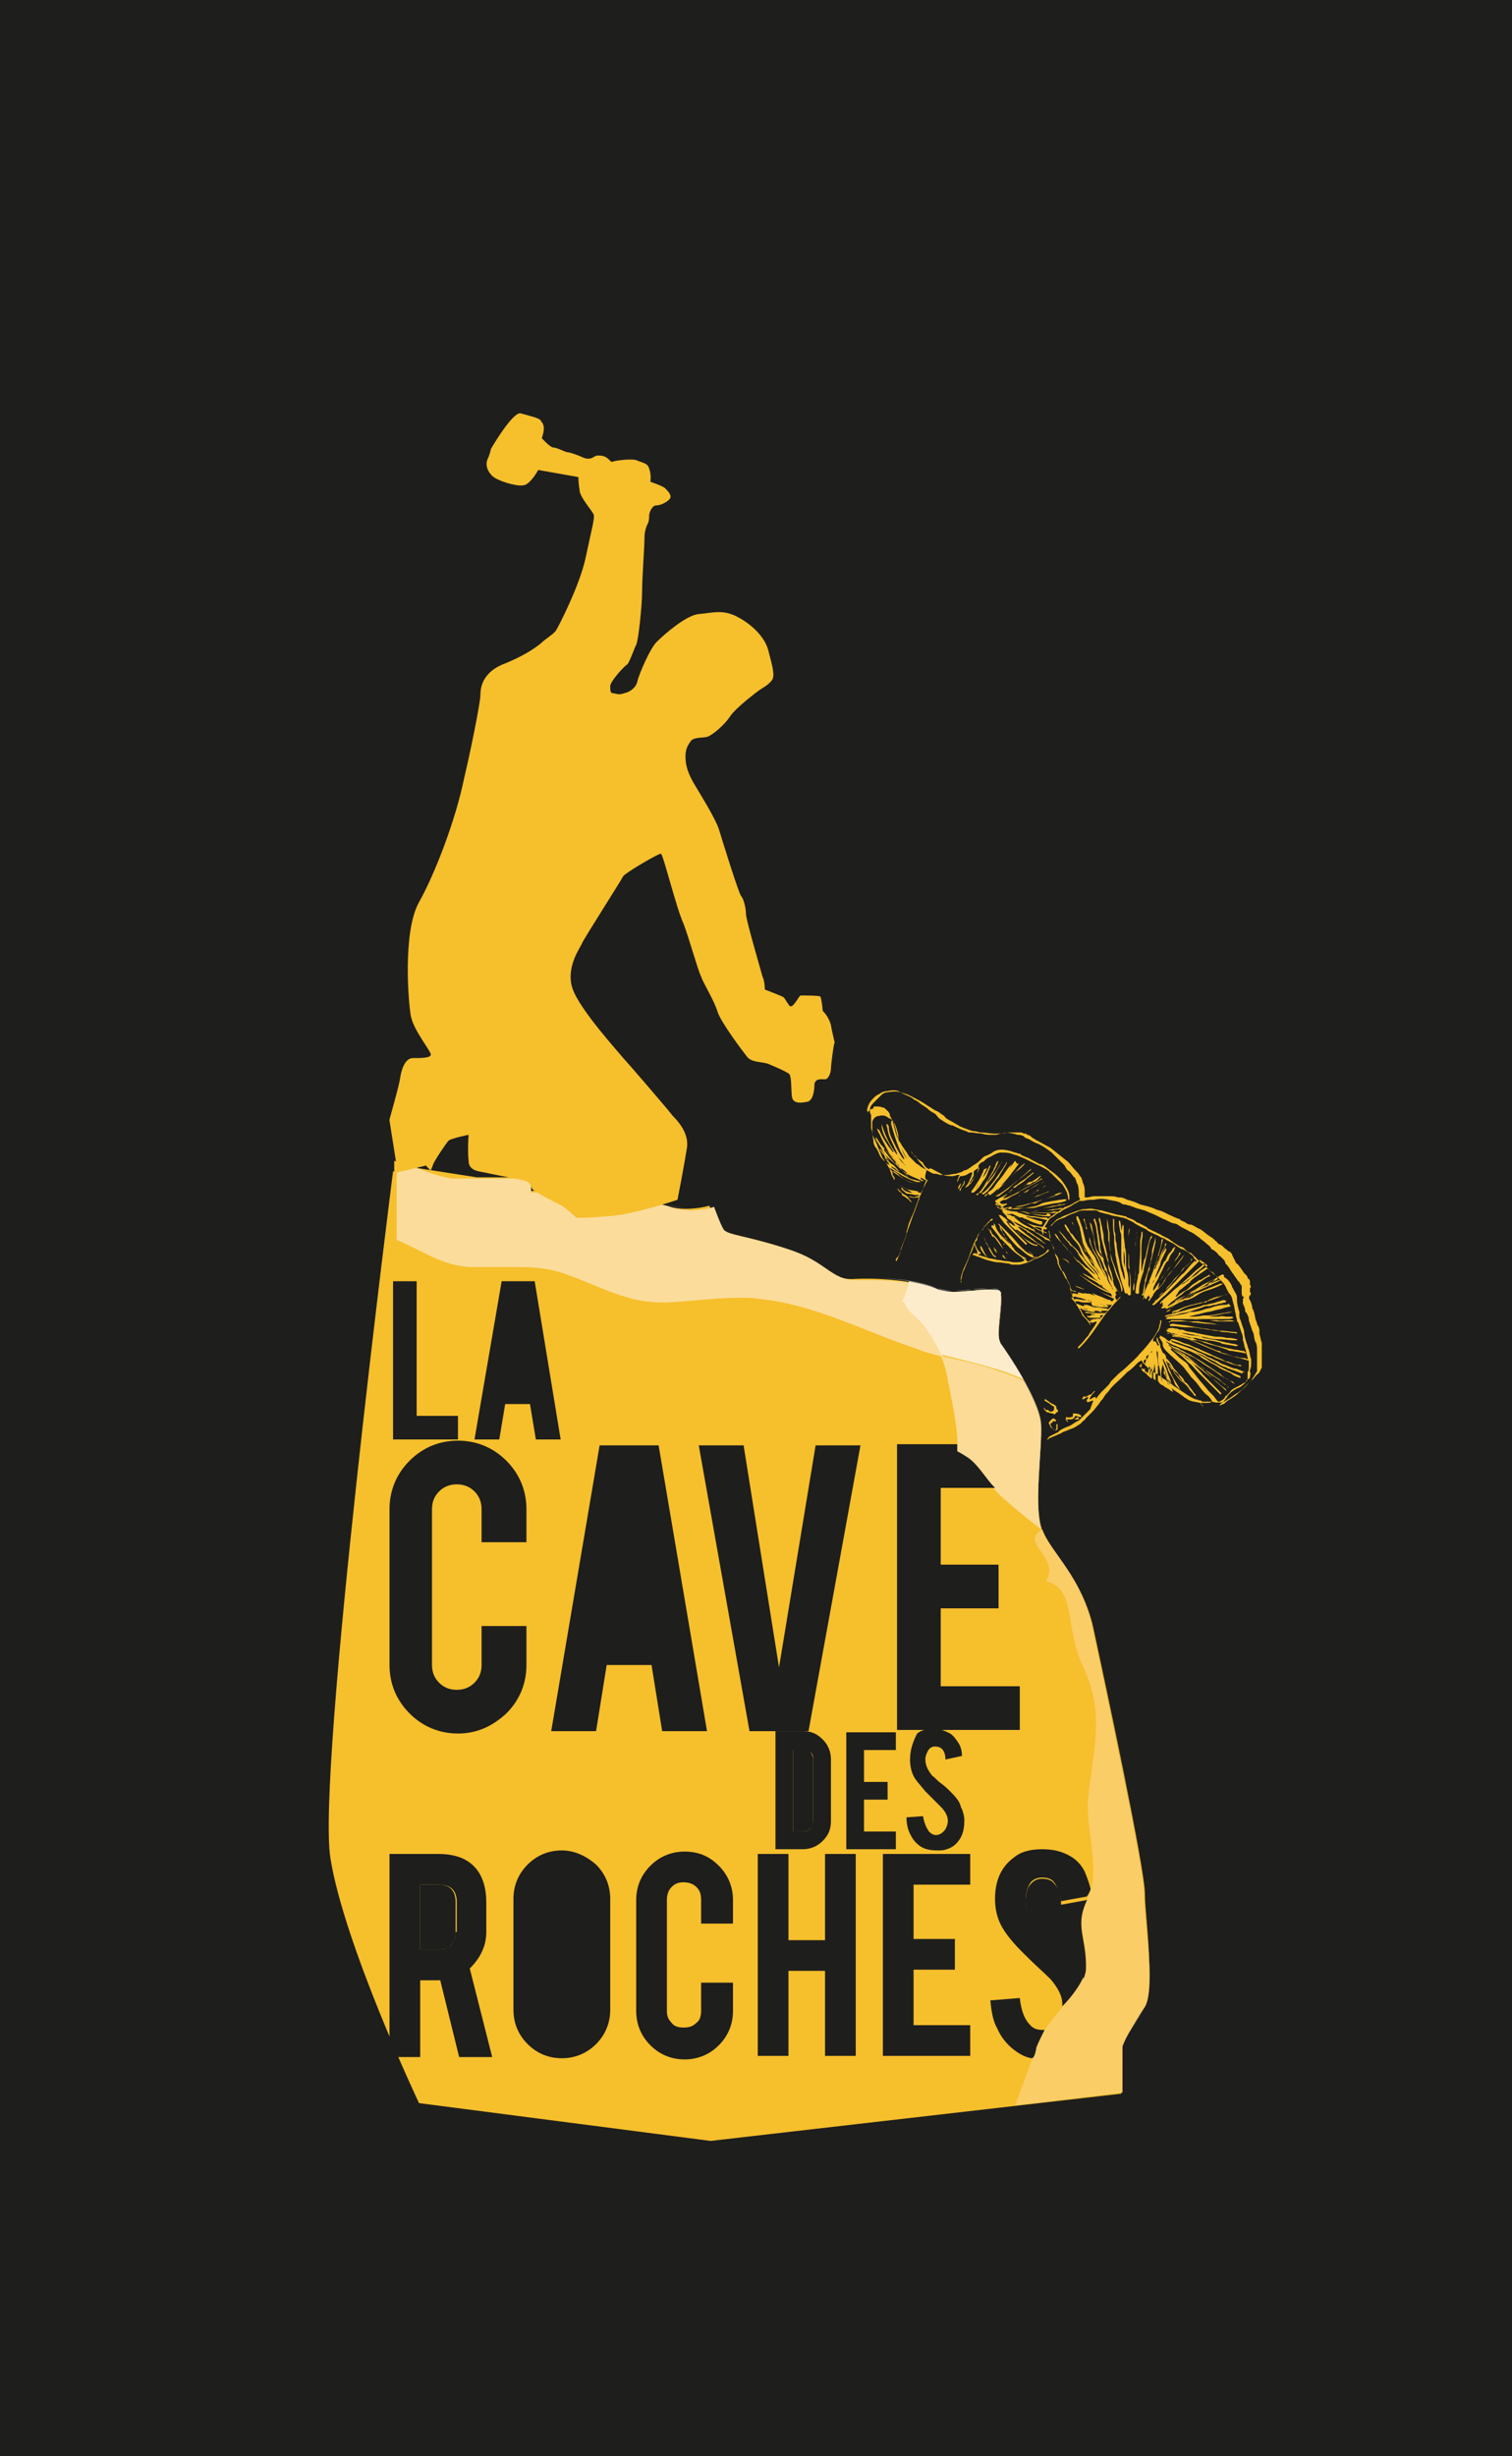
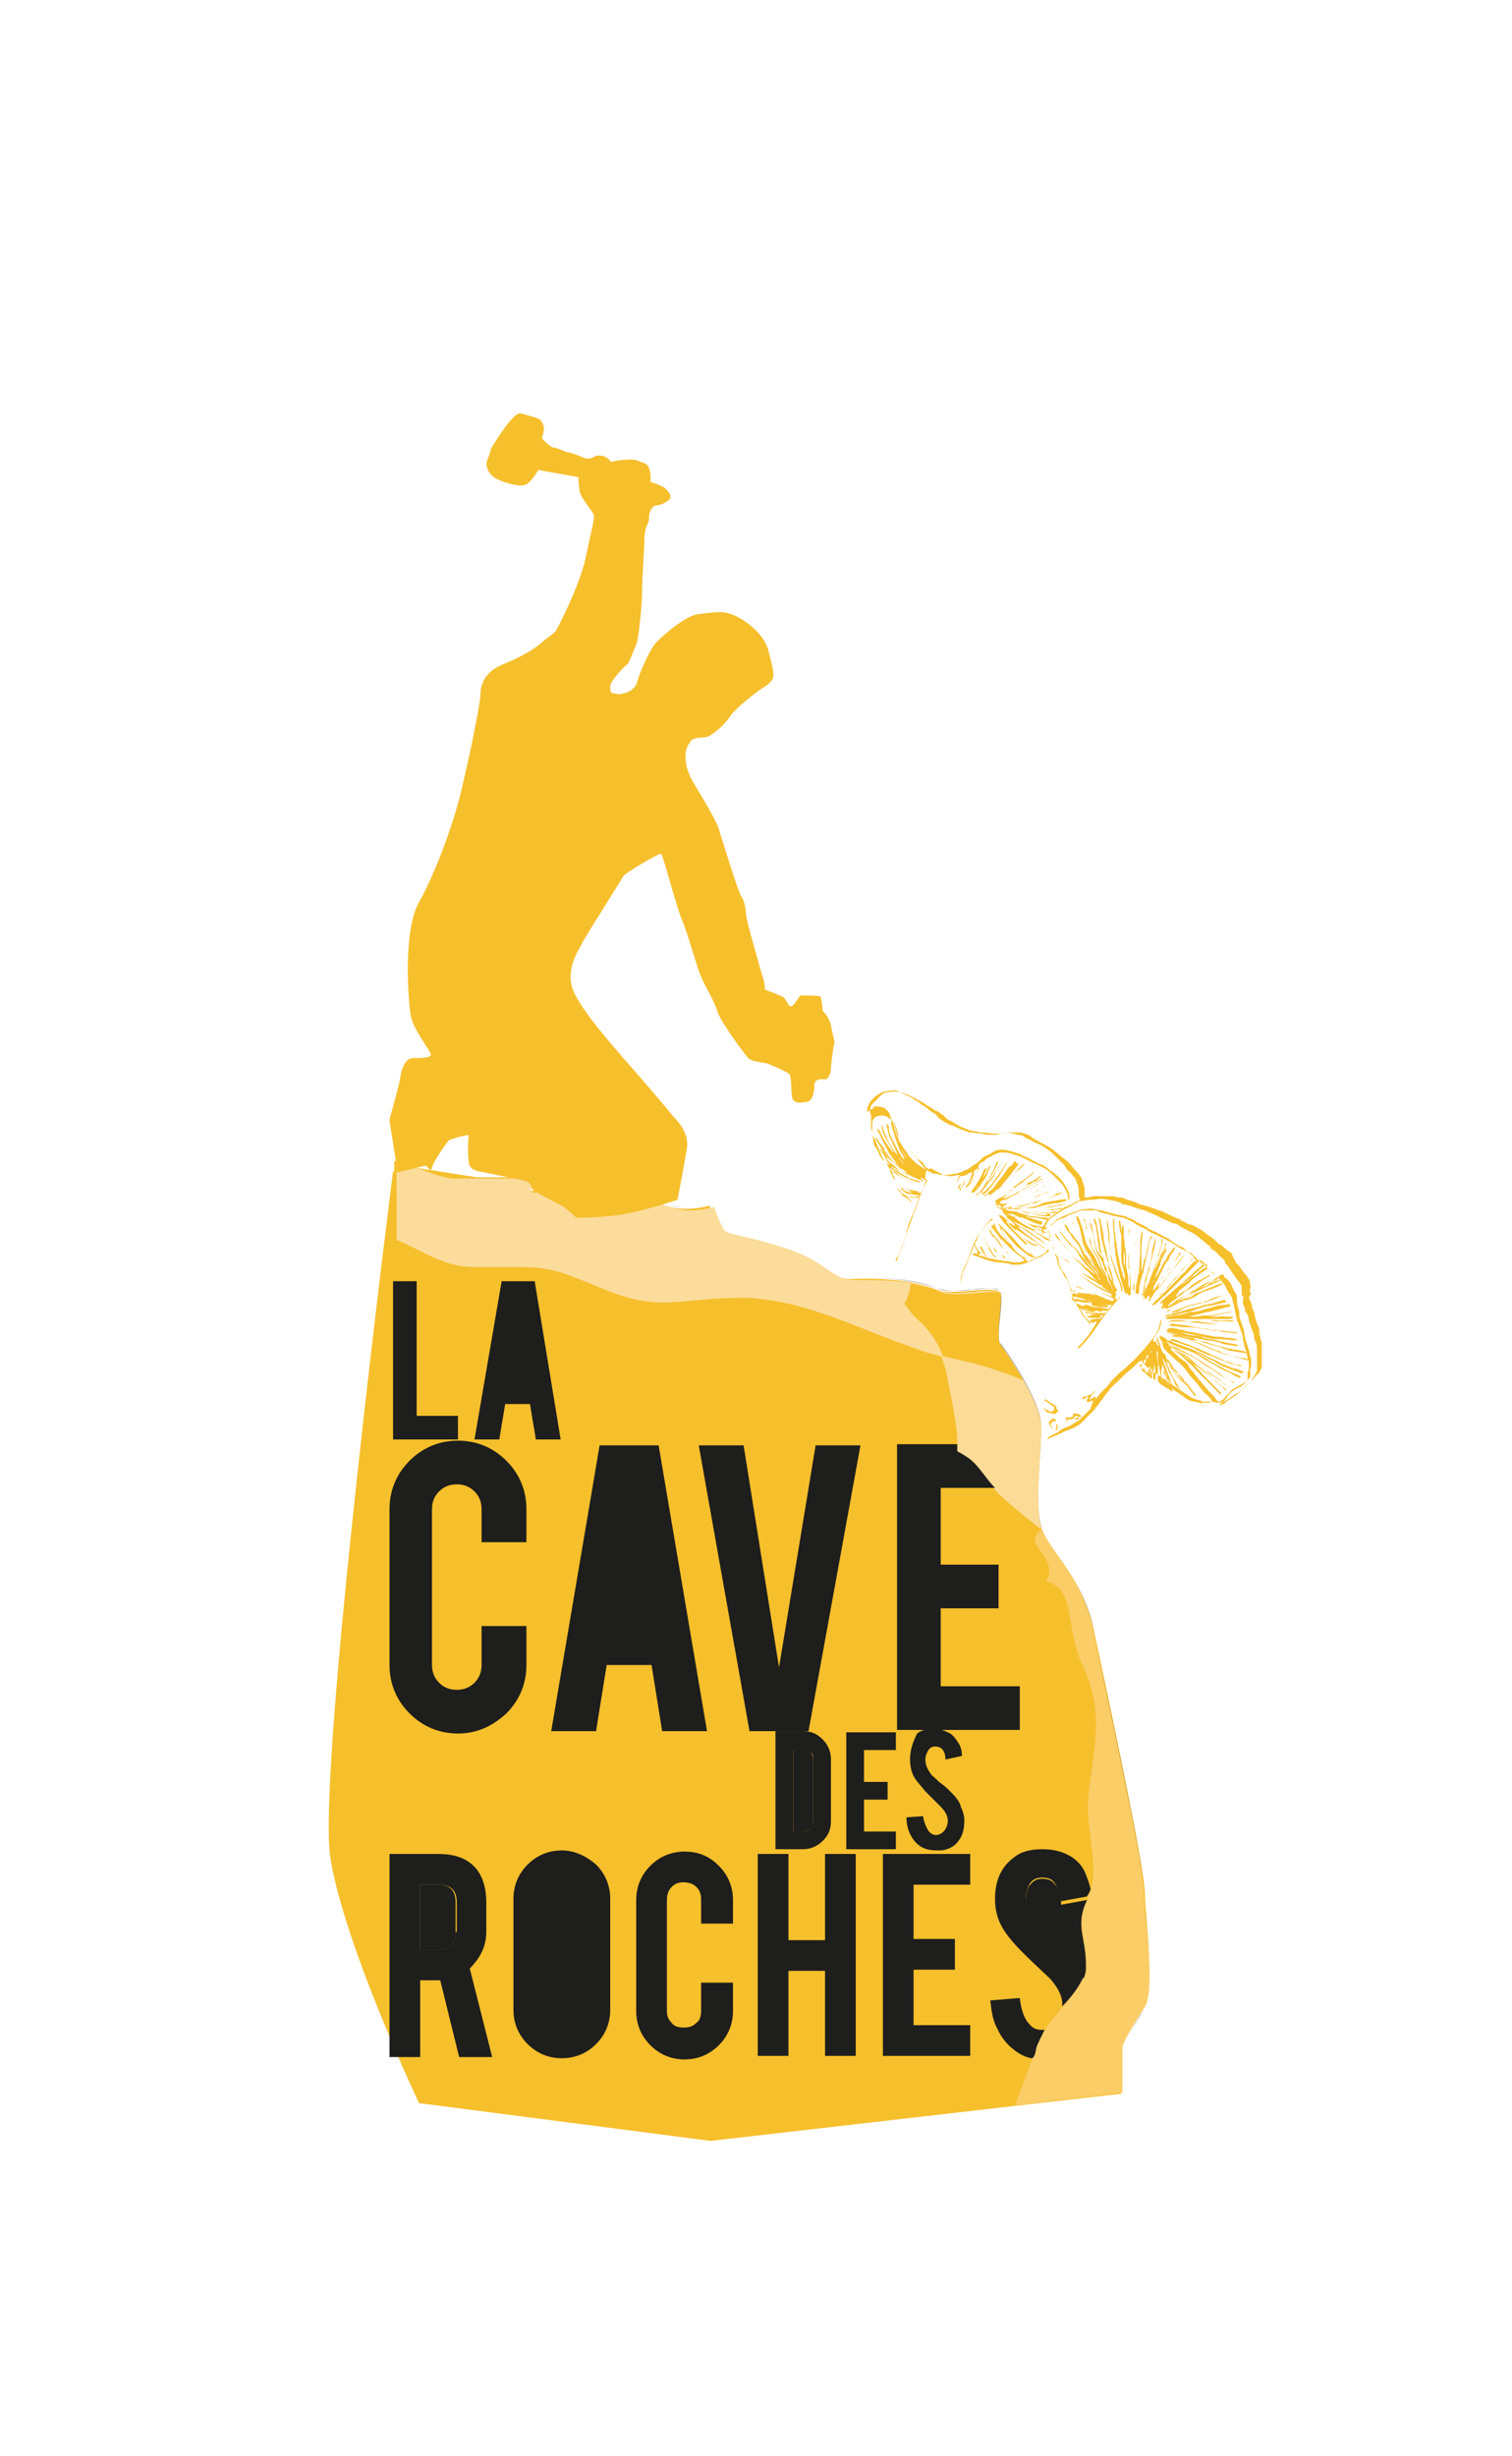
<svg xmlns="http://www.w3.org/2000/svg" version="1.1" id="Calque_1" x="0px" y="0px" viewBox="0 0 128.1 208" style="enable-background:new 0 0 128.1 208;" xml:space="preserve">
  <style type="text/css">
	.st0{fill:#1E1E1C;}
	.st1{fill:#F6BF2C;}
	.st2{fill:#929191;}
	.st3{fill:#FBDB95;}
	.st4{fill:#989898;}
	.st5{fill:#FBDC9B;}
	.st6{fill:#FDECCB;}
	.st7{fill:#5F5F5E;}
	.st8{fill:#FACD67;}
	.st9{fill:none;}
</style>
  <g>
-     <rect class="st0" width="128.1" height="208" />
    <path class="st1" d="M99,114.6C99,114.7,99,114.7,99,114.6C99,114.7,99,114.7,99,114.6C99,114.7,99,114.7,99,114.6   C99,114.7,99,114.7,99,114.6 M98.9,116.4C98.9,116.4,98.9,116.4,98.9,116.4c0,0.1,0,0.1,0,0.2c0,0,0,0,0,0   C98.9,116.5,98.9,116.4,98.9,116.4 M77,99.7C77,99.7,77,99.7,77,99.7c-0.1-0.1-0.3-0.2-0.4-0.3c0,0,0,0,0,0   C76.7,99.5,76.8,99.6,77,99.7 M96.9,115.3c0,0.1,0,0.1,0.1,0.2c0-0.1,0.1-0.2,0.1-0.4C96.9,115.2,96.9,115.2,96.9,115.3    M99.2,110.9c-0.2,0-0.3,0.1-0.4,0.2C98.9,111.1,99.1,111,99.2,110.9 M99,116.8c0.1,0.3,0.2,0.6,0.4,0.7   C99.3,117.2,99.1,117,99,116.8 M76.3,98.9c0.1,0.2,0.4,0.5,0.6,0.6C76.9,99.3,76.6,99.1,76.3,98.9 M76.1,98.6   C76.1,98.6,76.1,98.6,76.1,98.6c-0.2-0.3-0.4-0.5-0.6-0.7c-0.2-0.2-0.4-0.5-0.6-0.6c0,0,0,0.1,0,0.1c0.3,0.4,0.6,0.8,0.9,1.1   C76,98.5,76,98.6,76.1,98.6 M97.9,116.9c0-0.2,0-1.2-0.1-1.4c0,0,0,0,0,0c0,0.2,0,0.4-0.1,0.6c0,0.2,0,0.3,0,0.5   C97.7,116.8,97.8,116.8,97.9,116.9 M99.6,109.8C99.6,109.8,99.6,109.8,99.6,109.8c0.1,0,0.1,0,0.1,0c0.2-0.2,0.5-0.4,0.7-0.5   c0.2-0.1,0.3-0.2,0.5-0.4c0.2-0.2,0.5-0.3,0.7-0.5c0,0,0,0,0.1,0c0.2-0.1,0.3-0.2,0.5-0.3c0.1,0,0.1-0.1,0.2-0.1c0,0,0.1-0.1,0.1,0   c0,0.1,0,0.1-0.1,0.1c-0.4,0.2-0.7,0.5-1.1,0.7c-0.3,0.2-0.5,0.4-0.8,0.5c-0.2,0.1-0.3,0.3-0.5,0.4c-0.3,0.2-0.5,0.4-0.8,0.6   c-0.1,0.1-0.2,0.2-0.3,0.3c0.1,0,0.1,0,0.1,0c0.3-0.2,0.5-0.3,0.8-0.5c0.4-0.2,0.7-0.4,1.1-0.6c0.3-0.2,0.6-0.3,0.9-0.5   c0.2-0.1,0.4-0.2,0.6-0.4c0.1-0.1,0.2-0.1,0.4-0.2c0,0,0.1-0.1,0.1,0c-0.1,0.1-0.2,0.2-0.3,0.2c-0.1,0-0.2,0.1-0.2,0.1   c-0.2,0.2-0.5,0.3-0.7,0.5c-0.2,0.1-0.5,0.3-0.7,0.4c-0.3,0.2-0.6,0.3-0.9,0.5c-0.2,0.1-0.4,0.2-0.5,0.3c-0.2,0.1-0.5,0.3-0.7,0.4   c-0.1,0-0.1,0.1-0.2,0.1c0.1,0,0.2-0.1,0.3-0.1c0.1-0.1,0.2-0.1,0.3-0.2c0,0,0.1,0,0.1-0.1c0.3-0.2,0.6-0.3,0.9-0.5   c0.4-0.2,0.8-0.4,1.2-0.7c0.2-0.1,0.3-0.2,0.5-0.3c0.1-0.1,0.3-0.1,0.4-0.2c0.3-0.2,0.5-0.3,0.8-0.5c-0.1-0.1-0.1-0.2-0.2-0.3   c-0.2-0.1-0.4-0.3-0.6-0.5c0-0.1-0.1-0.1-0.2,0c-0.3,0.2-0.7,0.5-1,0.7c-0.1,0.1-0.3,0.2-0.4,0.4c-0.3,0.2-0.6,0.5-0.9,0.7   C99.8,109.5,99.7,109.6,99.6,109.8 M98.5,117.2c0-0.1-0.1-0.3-0.1-0.4c-0.1-0.4-0.1-0.7-0.2-1.1c-0.1-0.3-0.1-0.7-0.1-1.1   c0-0.1,0-0.1-0.1-0.2c0,0.1,0,0.1,0,0.2c0,0.3,0.1,0.5,0.1,0.8c0,0.1,0.1,0.2,0,0.3c0,0,0,0,0,0c0,0.2,0,0.5,0,0.7   c0,0.2,0,0.4,0,0.5c0,0.1,0.1,0.1,0.1,0.2c0.1,0.1,0.2,0.2,0.3,0.2c0,0,0,0,0.1,0.1c0,0,0-0.1,0-0.1c0,0.1,0.1,0.2,0.2,0.2   c0.1,0.1,0.2,0.1,0.3,0.2c0.1,0.1,0.2,0.1,0.3,0.2c-0.3-0.7-0.5-1.3-0.8-1.9c0,0.1,0,0.2,0,0.2c0,0.1,0,0.2,0.1,0.2   c0,0.1,0,0.1,0.1,0.2c0,0.1,0,0.2,0.1,0.2c0,0.1,0.1,0.1,0.1,0.2c0,0,0,0,0,0c-0.1-0.3-0.2-0.7-0.3-1c0,0,0,0,0,0c0,0,0,0.1,0,0.1   c0.1,0.3,0.1,0.5,0.2,0.8c0,0.1,0.1,0.2,0.1,0.3c0,0,0,0.1,0,0.1c0,0,0,0,0,0c-0.2-0.6-0.3-1.2-0.5-1.8c0,0,0,0.1,0,0.1   C98.3,116.2,98.4,116.7,98.5,117.2 M96.7,115.9C96.7,115.9,96.8,115.8,96.7,115.9c0-0.2,0-0.4,0.1-0.5c0,0,0,0,0,0   c-0.1,0.1-0.2,0.2-0.3,0.3C96.6,115.7,96.7,115.8,96.7,115.9c0,0.1,0.1,0.2,0.2,0.3c0.1,0,0.1,0.1,0.2,0.1c0.1,0.2,0.3,0.3,0.4,0.4   c0,0,0.1,0,0.1,0.1c0-0.4,0-0.8,0-1.2c0,0,0,0,0,0c0,0.1,0,0.3-0.1,0.4c0,0.1,0,0.3-0.1,0.5c0-0.3,0.1-0.5,0-0.8   c-0.1,0.1-0.1,0.2-0.1,0.3c0,0.1,0,0.2-0.1,0.3c0-0.1-0.1-0.1-0.1-0.2c0,0-0.1,0.1-0.1,0.1c0,0,0,0,0,0c0-0.1,0-0.2,0-0.3   c-0.1,0-0.1,0.1-0.1,0.1C96.9,115.9,96.8,115.9,96.7,115.9 M76.7,98.7c0,0,0.1,0.1,0.1,0.1c0,0,0,0,0,0   C76.8,98.8,76.7,98.8,76.7,98.7c0,0,0-0.1-0.1-0.1c-0.1-0.2-0.3-0.4-0.4-0.5c0,0,0,0-0.1-0.1C76.3,98.3,76.5,98.5,76.7,98.7    M97.3,114.7c-0.1,0.1-0.2,0.2-0.2,0.2c0,0.1,0,0.1,0.1,0.2C97.2,115,97.3,114.9,97.3,114.7C97.4,114.7,97.4,114.7,97.3,114.7   c0.1-0.1,0.2-0.2,0.3-0.2c0,0,0-0.1,0-0.1C97.5,114.5,97.4,114.6,97.3,114.7 M78.5,99.9c-0.1,0.1-0.1,0-0.2,0   c-0.1-0.1-0.2-0.2-0.3-0.3c0,0-0.1-0.1-0.1-0.1c-0.7-0.6-1.1-1.4-1.5-2.2c-0.2-0.4-0.3-0.8-0.3-1.2c-0.1-0.4-0.2-0.8-0.4-1.1   c0-0.1-0.1-0.1-0.2-0.2c-0.1-0.1-0.1-0.1-0.2-0.1c-0.2-0.2-0.5-0.3-0.8-0.2c-0.3,0-0.5,0.2-0.6,0.5c0,0,0,0.1,0,0.2   c0,0.5,0,0.9,0.1,1.4c0,0.3,0.1,0.5,0.3,0.7c0,0.1,0.1,0.2,0.1,0.2c0.1,0.3,0.2,0.5,0.4,0.7c0.2,0.2,0.4,0.4,0.6,0.5   c0.1,0.1,0.1,0.1,0.2,0.1c0.1,0.1,0.2,0.1,0.3,0.2c0.1,0.1,0.2,0.2,0.3,0.2c-0.2-0.2-0.4-0.5-0.6-0.6c-0.2-0.1-0.3-0.3-0.5-0.4   c0,0,0-0.1,0-0.1l0,0c0.1,0,0.1,0.1,0.2,0.2c0-0.1-0.1-0.2-0.1-0.2c-0.2-0.3-0.4-0.5-0.5-0.8c-0.1-0.2-0.2-0.3-0.3-0.5   c-0.1-0.1-0.1-0.2-0.2-0.3c0-0.1,0-0.1,0-0.2c0.2,0.2,0.3,0.5,0.5,0.7c0.2,0.2,0.3,0.4,0.5,0.6c0.2,0.2,0.3,0.4,0.5,0.6   c0.2,0.2,0.3,0.4,0.5,0.6c0,0,0,0,0,0c0-0.1-0.1-0.1-0.1-0.2c-0.1-0.2-0.3-0.3-0.4-0.5c-0.1-0.2-0.3-0.3-0.4-0.5   C75,97,74.7,96.5,74.5,96c-0.1-0.1-0.1-0.2-0.2-0.4c0.1,0,0.1,0,0.1,0c0,0,0,0.1,0.1,0.1c0.3,0.7,0.7,1.3,1.1,1.8   c0,0,0.1,0.1,0.1,0.1c0,0,0-0.1,0-0.1c-0.2-0.3-0.4-0.7-0.6-1c-0.2-0.3-0.3-0.6-0.4-1c0-0.1,0-0.2,0-0.3c0.3,1,0.7,1.8,1.3,2.6   c0,0,0-0.1,0-0.1c0-0.1-0.1-0.2-0.1-0.3c-0.1-0.1-0.1-0.2-0.2-0.4c-0.2-0.4-0.4-0.8-0.5-1.3c0-0.2-0.1-0.3-0.1-0.5   c0.1,0,0.1,0,0.1,0c0,0.1,0.1,0.1,0.1,0.2c0,0.5,0.2,0.9,0.4,1.3c0.2,0.4,0.4,0.8,0.6,1.1c0.1,0.2,0.2,0.3,0.3,0.4c0,0,0,0,0,0   c0,0,0,0,0-0.1c-0.1-0.3-0.3-0.5-0.4-0.8c-0.3-0.7-0.5-1.4-0.7-2.1c0-0.1,0-0.1,0-0.2c0,0,0-0.1,0.1-0.1c0,0,0.1,0.1,0.1,0.1   c0.2,0.6,0.3,1.2,0.5,1.8c0.2,0.5,0.3,0.9,0.6,1.3c0.2,0.3,0.5,0.6,0.8,0.9c0,0,0.1,0.1,0.2,0.1c0.1,0,0.1,0.1,0.1,0.2   c0,0,0,0.1,0.1,0.1c0.1,0.1,0.1,0.1,0.2,0.2c0,0.1,0.1,0.1,0,0.2c-0.1,0-0.1,0-0.2-0.1c0,0.1,0,0.2,0.1,0.2c0,0,0.1,0,0.1,0.1   c-0.1,0.1-0.1,0-0.1,0c-0.4-0.2-0.7-0.3-1.1-0.5c-0.3-0.2-0.6-0.4-0.8-0.6c-0.1-0.1-0.2-0.2-0.3-0.3c-0.3-0.2-0.6-0.5-0.9-0.8   c0,0-0.1,0-0.1-0.1c0,0.1,0,0.1,0,0.1c0.1,0.3,0.2,0.5,0.4,0.7c0,0,0,0,0,0.1c0.1,0.1,0.2,0.2,0.3,0.3c0.4,0.3,0.8,0.5,1.3,0.8   c0.3,0.2,0.6,0.2,0.9,0.3c0.1,0,0.1,0,0.2,0.1c0,0-0.1,0-0.1,0c-0.1,0-0.1,0-0.2,0c-0.4-0.1-0.8-0.3-1.2-0.5   c-0.3-0.2-0.5-0.3-0.8-0.5c-0.1-0.1-0.2-0.1-0.3-0.2c0,0.1,0.1,0.2,0.2,0.3c0.3,0.2,0.6,0.4,0.9,0.6c0.4,0.3,0.8,0.4,1.2,0.4   c0.1,0,0.2,0,0.3,0c0.1,0,0.1,0,0.2,0c0,0,0,0,0,0c0,0-0.1,0-0.1,0c-0.2,0-0.4,0-0.6,0c-0.4-0.1-0.8-0.2-1.1-0.5   c-0.2-0.1-0.3-0.3-0.5-0.4c-0.1-0.1-0.2-0.1-0.3-0.1c0,0.1,0,0.3,0.1,0.4c0.1,0.1,0.1,0.2,0.1,0.2c0,0,0,0.1,0,0.1   c0,0-0.1,0-0.1-0.1c0-0.1-0.1-0.1-0.1-0.2c-0.1-0.1-0.1-0.3-0.2-0.5c0,0,0-0.1,0-0.1c-0.1-0.1-0.2-0.3-0.3-0.5   c-0.1-0.1-0.2-0.2-0.2-0.3c0,0-0.1-0.1-0.1-0.1c-0.1-0.2-0.2-0.5-0.3-0.7c-0.1-0.2-0.2-0.5-0.3-0.7c-0.1-0.3-0.3-0.5-0.3-0.8   c0-0.1-0.1-0.3-0.1-0.4c0-0.3,0-0.7,0-1c0,0,0-0.1,0-0.1c-0.1-0.1-0.1-0.3-0.1-0.4c0-0.3,0.2-0.5,0.4-0.7c0,0,0,0,0,0   c0.2-0.2,0.4-0.4,0.6-0.6c0.1-0.1,0.3-0.2,0.5-0.2c0.5-0.1,0.9-0.1,1.4,0.1c0.4,0.1,0.7,0.3,1.1,0.5c0.4,0.2,0.7,0.4,1,0.6   c0.2,0.1,0.4,0.3,0.7,0.4c0.2,0.1,0.4,0.3,0.6,0.4c0.1,0.2,0.3,0.3,0.5,0.4c0.2,0.1,0.5,0.3,0.7,0.4c0.1,0.1,0.2,0.1,0.4,0.2   c0.3,0.1,0.7,0.3,1,0.3c0.2,0,0.3,0.1,0.5,0.1c0.4,0,0.8,0.1,1.2,0.1c0.1,0,0.3,0,0.4,0c0.1,0,0.1,0,0.2,0c0.2,0,0.4-0.1,0.6-0.1   c0.2,0,0.5,0,0.7,0c0.1,0,0.2,0,0.3,0c0.1,0,0.2,0.1,0.3,0.1c0.1,0,0.2,0,0.2,0.1c0.2,0,0.3,0.1,0.4,0.2c0.1,0.1,0.2,0.1,0.3,0.2   c0.4,0.2,0.9,0.5,1.3,0.7c0.5,0.4,1,0.8,1.5,1.2c0.2,0.2,0.4,0.5,0.6,0.7c0.2,0.2,0.3,0.3,0.4,0.5c0,0,0.1,0.1,0.1,0.1   c0.1,0.2,0.1,0.4,0.2,0.6c0.1,0.2,0.1,0.5,0.1,0.7c0,0.1,0,0.2,0,0.4c0.1,0,0.2,0,0.2,0c0.2,0,0.4-0.1,0.6-0.1c0.4,0,0.9,0,1.3,0   c0.2,0,0.5,0,0.7,0.1c0.1,0,0.2,0,0.2,0c0.2,0,0.4,0.1,0.6,0.2c0.4,0.1,0.7,0.2,1.1,0.4c0.4,0.1,0.9,0.2,1.3,0.4   c0.2,0.1,0.4,0.1,0.6,0.2c0.4,0.2,0.8,0.4,1.3,0.6c0.1,0,0.1,0,0.2,0.1c0.1,0.1,0.2,0.1,0.4,0.2c0.1,0.1,0.3,0.2,0.4,0.2   c0,0,0,0,0.1,0c0.3,0.1,0.5,0.3,0.8,0.4c0.3,0.2,0.5,0.4,0.8,0.6c0.2,0.1,0.3,0.2,0.5,0.4c0.1,0,0.1,0.1,0.1,0.1   c0.1,0.1,0.2,0.2,0.3,0.2c0.2,0.1,0.3,0.3,0.5,0.4c0.1,0.1,0.2,0.2,0.3,0.2c0.1,0.1,0.2,0.2,0.2,0.3c0.1,0.2,0.2,0.4,0.3,0.6   c0,0,0,0.1,0.1,0.1c0.2,0.2,0.4,0.5,0.6,0.8c0,0,0.1,0.1,0.1,0.1c0.1,0.1,0.2,0.2,0.2,0.3c0,0,0,0.1,0.1,0.1   c0.1,0.1,0.1,0.2,0.1,0.3c0,0.1,0,0.1,0,0.2c0.1,0.1,0.1,0.2,0,0.3c0,0.1,0,0.2,0,0.3c0.1,0.1,0.1,0.2,0,0.3   c-0.1,0.1-0.1,0.3,0,0.4c0.1,0.2,0.2,0.5,0.2,0.7c0,0,0,0,0,0c0.2,0.3,0.2,0.7,0.3,1c0.1,0.2,0.1,0.4,0.2,0.5   c0.1,0.2,0.1,0.3,0.1,0.5c0,0.1,0,0.1,0,0.2c0.1,0.2,0.1,0.5,0.2,0.7c0,0.3,0,0.5,0,0.8c0,0.4,0,0.8,0,1.2c0,0,0,0.1,0,0.1   c-0.1,0.2-0.2,0.5-0.4,0.6c0,0-0.1,0.1-0.1,0.1c-0.1,0.1-0.2,0.3-0.4,0.4c-0.2,0.2-0.5,0.5-0.7,0.7c-0.2,0.2-0.5,0.4-0.7,0.5   c-0.1,0.1-0.3,0.2-0.4,0.3c-0.2,0.1-0.3,0.2-0.5,0.3c-0.3,0.1-0.7,0.1-1,0c-0.2,0-0.4,0-0.7,0c0,0-0.1,0-0.1,0   c-0.1,0-0.1-0.1-0.2-0.1c-0.2,0-0.3-0.1-0.4-0.1c-0.3-0.1-0.6-0.3-0.9-0.5c-0.3-0.2-0.6-0.4-0.9-0.6c-0.2-0.1-0.3-0.3-0.5-0.4   c-0.1,0-0.1,0-0.2-0.1c-0.1-0.1-0.2-0.1-0.3-0.2c-0.1-0.1-0.2-0.2-0.3-0.2c-0.1,0-0.1-0.1-0.1-0.1c-0.1-0.1-0.1-0.1-0.2,0   c0-0.1-0.1-0.2-0.2-0.2c-0.2-0.1-0.4-0.3-0.5-0.4c0-0.1-0.1-0.1-0.1-0.1c-0.1-0.1-0.1-0.2-0.2-0.2c-0.1-0.1-0.1-0.2-0.2-0.3   c-0.1,0.1-0.2,0.1-0.3,0.2c-0.1,0.1-0.1,0.1-0.2,0.2c-0.2,0.2-0.4,0.4-0.7,0.6c-0.2,0.2-0.3,0.3-0.5,0.5c-0.3,0.3-0.7,0.6-1,1   c-0.1,0.2-0.3,0.3-0.4,0.5c-0.1,0.1-0.1,0.2-0.2,0.3c-0.1,0.1-0.2,0.2-0.3,0.4c-0.2,0.2-0.3,0.4-0.5,0.6c-0.2,0.2-0.4,0.4-0.6,0.6   c-0.1,0.1-0.1,0.2-0.2,0.2c-0.1,0.1-0.2,0.2-0.3,0.3c-0.2,0.1-0.3,0.2-0.5,0.3c-0.2,0.1-0.3,0.1-0.5,0.2c-0.2,0.1-0.3,0.1-0.5,0.2   c-0.1,0.1-0.2,0.1-0.4,0.2c-0.2,0.1-0.5,0.2-0.7,0.3c-0.1,0.1-0.1,0.1-0.2,0.1c0.1-0.1,0.2-0.3,0.3-0.3c0.2-0.1,0.4-0.2,0.6-0.3   c0,0,0.1,0,0.1-0.1c0.3-0.2,0.5-0.3,0.8-0.4c0.3-0.1,0.6-0.4,0.9-0.5c0,0,0,0,0,0c0.3-0.3,0.6-0.6,0.9-0.9c0.1-0.1,0.1-0.1,0.1-0.2   c0.1-0.2,0.1-0.3,0.2-0.5c0,0,0-0.1,0-0.1c-0.1,0-0.2,0.1-0.3,0.1c-0.1,0-0.1,0.1-0.2,0c-0.1-0.1,0-0.1,0-0.2c0,0,0.1-0.1,0.1-0.2   c-0.2,0-0.3,0.2-0.5,0.2c0-0.2,0.1-0.2,0.2-0.3c0,0.1,0,0.1,0,0.1c0.2,0,0.3-0.2,0.5-0.2c0.2-0.1,0.2-0.3,0.4-0.3   c-0.2,0.2-0.4,0.4-0.5,0.7c0.2,0,0.3-0.2,0.5-0.2c0.1,0.1,0,0.2,0,0.2c0,0,0.1-0.1,0.1-0.1c0.2-0.3,0.4-0.5,0.6-0.7   c0.1-0.1,0.2-0.2,0.3-0.3c0.1-0.1,0.2-0.2,0.3-0.4c0.2-0.2,0.4-0.4,0.6-0.6c0.2-0.2,0.5-0.4,0.7-0.6c0.4-0.4,0.8-0.7,1.2-1.2   c0.4-0.4,0.7-0.8,1.1-1.3c0.2-0.3,0.4-0.6,0.5-0.9c0-0.2,0.1-0.3,0.1-0.5c0,0,0-0.1,0-0.1c0.1,0,0.1,0.1,0.1,0.1   c-0.1,0.4-0.1,0.7-0.4,1c-0.1,0.2-0.2,0.3-0.3,0.5c0,0,0,0.1,0,0.1c0,0.1,0,0.1,0.1,0.1c0,0,0,0,0.1,0c0.1,0.1,0.1,0.2,0.2,0.4   c0,0,0-0.1,0-0.1c0,0,0.1,0,0.1,0.1c0,0,0,0,0-0.1c0-0.1-0.1-0.1-0.1-0.2c0-0.1-0.1-0.1-0.1-0.2c0-0.1,0-0.2,0-0.3c0,0,0,0,0,0   c0,0.1,0.1,0.1,0.1,0.2c0,0.1,0.1,0.2,0.1,0.3c0.1,0.1,0.1,0.2,0.1,0.3c0,0,0,0.1,0,0.1c0.1,0.1,0.1,0.3,0.2,0.4c0,0,0,0.1,0.1,0.1   c0.1,0.1,0.2,0.2,0.2,0.4c0,0,0,0.1,0.1,0.1c0.2,0.2,0.4,0.5,0.5,0.7c0.1,0.2,0.3,0.3,0.4,0.5c0.1,0.1,0.2,0.2,0.3,0.3   c0.1,0.1,0.2,0.2,0.2,0.3c0.1,0.1,0.1,0.2,0.2,0.2c0,0,0.1,0.1,0.1,0.1c0.1,0.1,0.2,0.3,0.3,0.4c0.1,0.1,0.2,0.3,0.3,0.4   c0,0,0.1,0.1,0.1,0.1c0,0,0,0.1,0,0.1c0,0,0,0-0.1,0c-0.1-0.1-0.1-0.2-0.2-0.3c-0.1-0.1-0.2-0.2-0.3-0.4c-0.1-0.1-0.2-0.2-0.3-0.3   c-0.1-0.1-0.1-0.2-0.2-0.2c0-0.1-0.1-0.1-0.1-0.2c-0.1-0.1-0.2-0.2-0.2-0.3c-0.1-0.2-0.3-0.3-0.4-0.4c-0.2-0.2-0.3-0.4-0.4-0.6   c-0.1-0.1-0.2-0.2-0.3-0.3c0,0.2,0.2,0.6,0.5,1.3c0.2,0.4,0.5,0.8,0.7,1.2c-0.2-0.2-0.4-0.3-0.5-0.6c0-0.1-0.1-0.2-0.1-0.3   c-0.1-0.2-0.3-0.5-0.4-0.7c-0.1-0.3-0.2-0.6-0.4-0.9c0-0.1,0-0.1-0.1-0.1c0,0,0-0.1,0-0.1h0c0,0,0,0.1,0,0.1   c0.1,0.4,0.3,0.7,0.4,1.1c0.1,0.3,0.2,0.5,0.3,0.8c0,0.1,0,0.2,0.1,0.3c-0.1,0-0.1,0-0.3-0.2c0,0.1,0,0.3,0.2,0.4   c0.2,0.2,0.4,0.3,0.7,0.5c0.1,0.1,0.3,0.2,0.4,0.3c0.1,0.1,0.2,0.1,0.3,0.2c0.3,0.2,0.7,0.2,1.1,0.3c0.1,0,0.1,0,0.2,0   c0.1,0,0.3,0,0.4,0c0.1,0,0.2,0,0.4-0.1c0-0.1-0.1-0.1-0.1-0.2c-0.1-0.1-0.2-0.3-0.4-0.4c-0.2-0.2-0.4-0.4-0.6-0.7   c-0.2-0.3-0.5-0.6-0.7-0.8c-0.2-0.3-0.4-0.5-0.6-0.8c0,0-0.1-0.1-0.1-0.1c-0.4-0.4-0.9-0.8-1.3-1.2c-0.2-0.2-0.4-0.4-0.4-0.7   c0,0,0-0.1,0-0.1c-0.1-0.1-0.1-0.2-0.2-0.3c0,0,0-0.1-0.1-0.1c0,0,0-0.1,0.1-0.1c0,0,0-0.1-0.1-0.1c0,0,0,0,0,0c0,0,0.1,0,0.1,0   c0.2,0.1,0.4,0.2,0.5,0.3c0,0,0.1,0.1,0.1,0.1c0.5,0.2,1,0.5,1.5,0.7c0.1,0.1,0.3,0.1,0.4,0.1c0.3,0.1,0.5,0.2,0.8,0.4   c0.3,0.2,0.6,0.3,0.8,0.5c0.3,0.2,0.6,0.3,0.9,0.5c0.2,0.1,0.4,0.2,0.6,0.3c0.1,0.1,0.3,0.1,0.4,0.2c0.2,0.1,0.5,0.2,0.7,0.3   c0.1,0,0.1,0.1,0.1,0.2c0,0,0,0,0,0c-0.3-0.1-0.6-0.2-0.8-0.4c-0.4-0.2-0.8-0.3-1.2-0.6c-0.3-0.2-0.6-0.3-0.9-0.5   c-0.2-0.1-0.4-0.2-0.6-0.4c-0.2-0.1-0.4-0.2-0.6-0.3c-0.2-0.1-0.3-0.1-0.5-0.2c0,0-0.1,0-0.1,0c-0.3-0.1-0.7-0.3-1-0.4   c-0.2-0.1-0.4-0.2-0.6-0.3c0,0,0,0.1,0.1,0.1c0.2,0.2,0.4,0.3,0.7,0.4c0.1,0,0.3,0.1,0.4,0.2c0.3,0.1,0.5,0.3,0.8,0.4   c0.3,0.2,0.7,0.4,1,0.6c0.3,0.2,0.6,0.4,0.9,0.6c0.2,0.1,0.4,0.3,0.6,0.4c0.1,0.1,0.2,0.1,0.2,0.2c0.3,0.2,0.6,0.4,0.9,0.5   c0.1,0,0.1,0.1,0.2,0.2c0,0,0,0,0,0c-0.2-0.1-0.4-0.3-0.6-0.4c-0.1-0.1-0.3-0.1-0.4-0.2c-0.2-0.1-0.4-0.3-0.7-0.5   c-0.3-0.2-0.5-0.3-0.8-0.5c-0.2-0.1-0.4-0.3-0.6-0.4c-0.2-0.2-0.5-0.3-0.7-0.4c-0.2-0.1-0.4-0.2-0.6-0.3c-0.2-0.1-0.4-0.2-0.6-0.3   c0,0-0.1,0-0.1,0c0,0,0,0,0,0c0,0,0.1,0.1,0.1,0.1c0.3,0.2,0.6,0.4,0.9,0.5c0.4,0.2,0.7,0.5,1.1,0.8c0.2,0.1,0.4,0.3,0.6,0.5   c0.3,0.3,0.7,0.5,1,0.7c0.1,0.1,0.3,0.2,0.4,0.3c0.1,0.1,0.2,0.2,0.3,0.2c0.1,0.1,0.1,0.1,0.2,0.2c-0.1,0-0.1,0-0.1-0.1   c-0.2-0.2-0.4-0.3-0.6-0.5c-0.2-0.2-0.5-0.3-0.7-0.5c-0.2-0.1-0.4-0.3-0.6-0.4c-0.2-0.1-0.3-0.3-0.5-0.4c-0.3-0.2-0.5-0.4-0.8-0.6   c-0.2-0.1-0.4-0.2-0.6-0.4c0,0,0,0,0,0c-0.2-0.1-0.5-0.3-0.7-0.4c-0.2-0.1-0.3-0.2-0.4-0.3c0,0-0.1,0-0.1-0.1c0,0.1,0,0.1,0.1,0.2   c0.2,0.2,0.5,0.4,0.7,0.5c0.2,0.1,0.5,0.3,0.7,0.5c0.3,0.2,0.6,0.5,0.9,0.7c0.3,0.2,0.6,0.5,0.9,0.7c0.4,0.3,0.8,0.6,1.1,0.9   c0.1,0.1,0.3,0.2,0.4,0.3c0.1,0.1,0.1,0.1,0.1,0.2c0,0,0,0,0,0c-0.4-0.4-0.8-0.7-1.2-1.1c-0.3-0.3-0.6-0.5-0.9-0.8   c-0.4-0.3-0.8-0.7-1.2-1c-0.2-0.2-0.4-0.3-0.6-0.4c0.1,0.1,0.2,0.2,0.3,0.3c0.2,0.1,0.3,0.2,0.5,0.4c0.1,0.1,0.2,0.2,0.4,0.4   c0.2,0.3,0.5,0.5,0.7,0.8c0,0,0,0,0,0c0.4,0.4,0.8,0.8,1.1,1.1c0.1,0.1,0.3,0.3,0.4,0.4c0.1,0.1,0.1,0.1,0,0.2   c-0.5-0.5-1-1-1.5-1.5c-0.1-0.1-0.3-0.3-0.4-0.4c0,0,0,0,0,0c-0.3-0.3-0.5-0.6-0.8-0.8c-0.1-0.1-0.3-0.3-0.4-0.4   c-0.3-0.3-0.7-0.5-1-0.8c0,0,0,0-0.1,0c0,0.1,0,0.1,0.1,0.2c0.3,0.2,0.5,0.5,0.8,0.7c0.1,0.1,0.3,0.2,0.4,0.3   c0.1,0.1,0.2,0.2,0.2,0.3c0.2,0.3,0.5,0.6,0.7,0.9c0.3,0.4,0.7,0.8,1,1.2c0.1,0.1,0.3,0.3,0.4,0.4c0.1,0.1,0.2,0.3,0.4,0.5   c0,0,0.1,0,0.1,0c0.2-0.1,0.4-0.2,0.5-0.4c0,0,0-0.1,0.1-0.1c0.1-0.1,0.2-0.2,0.3-0.3c0.1-0.2,0.3-0.3,0.5-0.4   c0.2-0.1,0.4-0.2,0.7-0.4c0.1,0,0.2-0.1,0.2-0.2c0,0,0.1-0.1,0.1-0.1c0.1,0,0.2-0.1,0.2-0.2c0-0.1,0.1-0.3,0-0.4c0-0.1,0-0.1,0-0.2   c0.1-0.2,0.1-0.4,0.1-0.6c0-0.1,0-0.1,0-0.2c0,0,0-0.1,0-0.1c-0.1-0.2-0.1-0.5-0.2-0.8c-0.1-0.2-0.1-0.4-0.2-0.6   c-0.1-0.3-0.2-0.7-0.2-1c-0.1-0.3-0.2-0.6-0.3-0.9c-0.1-0.2-0.1-0.3-0.1-0.5c0-0.1,0-0.2,0-0.2c-0.1-0.3-0.2-0.7-0.2-1   c0-0.1,0-0.1,0-0.2c0-0.3-0.2-0.5-0.3-0.7c0-0.1-0.1-0.1-0.1-0.2c-0.1-0.3-0.3-0.6-0.6-0.8c-0.1,0-0.1-0.1-0.1-0.2   c-0.1-0.1-0.1-0.1-0.3,0c-0.3,0.2-0.6,0.4-0.9,0.5c-0.2,0.1-0.4,0.2-0.6,0.3c-0.3,0.2-0.6,0.4-1,0.6c0,0,0,0-0.1,0.1   c0.1,0,0.1,0,0.2-0.1c0.1,0,0.1,0,0.2-0.1c0.3-0.1,0.6-0.3,0.9-0.4c0.2-0.1,0.5-0.2,0.7-0.3c0.2-0.1,0.4-0.2,0.6-0.2   c0,0,0.1,0,0.1,0c-0.7,0.3-1.3,0.6-2,0.9c-0.6,0.3-1.4,0.5-2,0.9c0.1,0,0.1,0,0.2,0c0.3-0.2,0.6-0.2,1-0.3c0.1,0,0.1,0,0.2-0.1   c0.1,0,0.2-0.1,0.3-0.2c0.2-0.1,0.5-0.2,0.7-0.3c0.5-0.2,1-0.4,1.5-0.6c0.1,0,0.1,0,0.2,0c0,0,0,0,0,0c0,0-0.1,0.1-0.1,0.1   c-0.4,0.2-0.9,0.4-1.3,0.5c-0.3,0.1-0.5,0.2-0.8,0.4c-0.3,0.2-0.7,0.4-1,0.4c-0.1,0-0.1,0-0.2,0.1c-0.3,0.1-0.5,0.2-0.8,0.4   c-0.1,0.1-0.2,0.1-0.4,0.2c0,0-0.1,0-0.2,0c-0.1-0.1-0.2,0-0.3,0c-0.1,0-0.1,0-0.1-0.1c0.1-0.1,0.2-0.1,0.3-0.2c0,0,0,0,0,0   c0,0-0.1,0-0.1,0.1c-0.1,0-0.1,0-0.1-0.1c0-0.1,0-0.1,0-0.2c-0.1,0-0.1,0-0.1,0.1c0,0-0.1,0-0.1,0c0,0,0-0.1,0-0.1   c0,0,0.1-0.1,0.1-0.1c0.3-0.3,0.7-0.6,1-0.9c0.2-0.2,0.4-0.3,0.6-0.5c0.4-0.4,0.8-0.7,1.2-1.1c0.2-0.2,0.4-0.3,0.6-0.5   c0.1-0.1,0.1-0.1,0.2-0.2c0,0,0.1,0,0.1,0c0,0,0,0.1,0,0.1c-0.1,0.1-0.1,0.1-0.2,0.2c-0.2,0.2-0.5,0.4-0.7,0.6   c-0.2,0.2-0.4,0.4-0.6,0.5c-0.1,0.1-0.2,0.2-0.3,0.2c-0.1,0.1-0.1,0.1-0.2,0.2c0,0,0,0,0,0c0.1,0,0.1-0.1,0.2-0.1   c0.1-0.1,0.3-0.2,0.4-0.3c0.1-0.1,0.2-0.2,0.4-0.3c0.2-0.1,0.4-0.3,0.5-0.4c0.2-0.2,0.5-0.3,0.7-0.5c-0.2-0.3-0.4-0.3-0.6-0.5   c0,0-0.1,0-0.1,0.1c-0.4,0.4-0.8,0.8-1.2,1.2c-0.2,0.2-0.4,0.4-0.6,0.6c-0.2,0.2-0.4,0.4-0.7,0.7c-0.1,0.1-0.3,0.3-0.4,0.4   c-0.3,0.2-0.5,0.5-0.8,0.7c0,0,0,0-0.1,0.1c0,0-0.1,0-0.1,0c0,0,0-0.1,0-0.1c0.1-0.1,0.1-0.1,0.2-0.2c0.3-0.3,0.6-0.6,0.9-0.8   c0.2-0.2,0.3-0.3,0.5-0.5c0.1-0.1,0.2-0.2,0.3-0.3c0.3-0.2,0.5-0.5,0.7-0.7c0.3-0.3,0.6-0.7,1-1c0,0,0-0.1,0.1-0.1   c0,0-0.1-0.1-0.1-0.1c-0.1-0.1-0.2-0.2-0.2-0.3c0,0-0.1-0.1-0.1-0.1c-0.3-0.2-0.5-0.4-0.8-0.5c-0.3-0.1-0.5-0.3-0.8-0.5   c-0.2-0.1-0.4-0.2-0.6-0.3c-0.1-0.1-0.3-0.2-0.4-0.2c-0.1,0-0.1-0.1-0.2-0.1c-0.1-0.1-0.2-0.1-0.4-0.2c-0.2-0.1-0.5-0.2-0.7-0.4   c-0.4-0.2-0.7-0.3-1.1-0.6c-0.2-0.1-0.4-0.2-0.6-0.3c-0.1,0-0.2-0.1-0.4-0.1c-0.3-0.1-0.6-0.1-0.9-0.2c-0.2-0.1-0.5-0.1-0.7-0.2   c-0.2,0-0.3-0.1-0.5-0.2c-0.2,0-0.4,0-0.6,0c-0.2,0-0.3,0-0.5,0c-0.3,0-0.5,0.1-0.7,0.2c-0.3,0.1-0.6,0.2-0.9,0.4   c-0.1,0-0.2,0.1-0.3,0.1c-0.3,0.1-0.6,0.3-0.8,0.6c0,0,0,0-0.1,0c0,0,0.1-0.1,0.1-0.1c0.1-0.1,0.3-0.3,0.4-0.4   c0.1-0.1,0.2-0.1,0.4-0.2c0.1-0.1,0.2-0.1,0.4-0.2c0.3-0.1,0.5-0.2,0.8-0.3c0.2-0.1,0.4-0.1,0.6-0.2c0,0,0,0,0.1,0   c0.3,0,0.6-0.1,0.9,0c0.2,0,0.4,0.1,0.6,0.1c0.4,0.1,0.7,0.2,1.1,0.3c0.3,0.1,0.6,0.1,0.9,0.2c0.1,0,0.1,0,0.2,0.1   c0.3,0.1,0.6,0.2,0.8,0.4c0.3,0.1,0.6,0.3,0.8,0.4c0,0,0.1,0,0.1,0.1c0.2,0.1,0.4,0.2,0.6,0.3c0.1,0,0.2,0.1,0.2,0.1   c0.2,0.1,0.3,0.1,0.4,0.2c0.2,0.1,0.4,0.2,0.6,0.3c0.1,0.1,0.3,0.2,0.4,0.3c0.2,0.1,0.4,0.3,0.7,0.4c0.1,0,0.2,0.1,0.3,0.2   c0.1,0.1,0.2,0.2,0.4,0.3c0,0,0,0,0.1,0c0.2,0.2,0.4,0.4,0.6,0.6c0.1,0.1,0.2,0.1,0.2,0.2c0.1,0.1,0.2,0.1,0.3,0.2   c0.1,0.1,0.2,0.1,0.2,0.2c0.1,0.1,0.1,0.1,0.2,0.2c0.1,0.1,0.1,0.2,0.3,0.2c0.1,0.1,0.2,0.2,0.3,0.3c0,0,0.1,0.1,0.1,0.1   c0.1,0.1,0.2,0.2,0.3,0.3c0.2,0.2,0.4,0.4,0.5,0.7c0.1,0.2,0.2,0.4,0.3,0.5c0.2,0.2,0.2,0.5,0.3,0.8c0.1,0.3,0.1,0.6,0.2,0.9   c0,0.2,0.1,0.4,0.1,0.5c0,0.1,0,0.1,0.1,0.2c0.1,0.3,0.2,0.6,0.3,0.9c0.1,0.2,0.1,0.4,0.1,0.6c0.1,0.2,0.1,0.5,0.2,0.7   c0.1,0.4,0.2,0.8,0.3,1.1c0,0.1,0,0.1,0,0.2c0,0.1,0,0.1,0,0.2c0,0.2,0,0.4-0.1,0.5c0,0.1,0,0.2,0,0.3c0,0.2,0,0.4-0.1,0.5   c-0.2,0.2-0.4,0.4-0.6,0.5c-0.3,0.1-0.6,0.3-0.8,0.5c-0.1,0.1-0.2,0.2-0.3,0.4c-0.1,0.1-0.2,0.3-0.4,0.4c-0.1,0.1-0.1,0.1-0.2,0.2   c0.1,0,0.1,0,0.1,0c0.2-0.1,0.3-0.1,0.4-0.2c0.1-0.1,0.2-0.2,0.4-0.3c0.3-0.2,0.5-0.3,0.8-0.6c0.3-0.3,0.6-0.5,0.8-0.8   c0.1-0.1,0.3-0.3,0.4-0.5c0.1-0.1,0.1-0.2,0.2-0.3c0-0.1,0.1-0.1,0.1-0.2c0-0.2,0-0.4,0-0.6c0,0,0,0,0,0c0-0.3,0-0.7,0-1   c0,0,0-0.1,0-0.1c0-0.2,0-0.5-0.1-0.7c0,0,0,0,0,0c-0.2-0.3-0.1-0.7-0.3-1c-0.1-0.3-0.2-0.6-0.3-0.9c0-0.1,0-0.3-0.1-0.4   c0-0.1-0.1-0.2-0.1-0.2c0-0.1-0.1-0.1-0.1-0.1c0-0.3-0.1-0.5-0.2-0.7c0-0.2,0-0.3,0-0.4c0.1-0.1,0.1-0.2,0-0.2   c-0.1-0.1-0.1-0.2-0.1-0.3c0-0.1,0-0.2,0-0.3c0-0.1,0-0.1,0-0.2c0-0.1,0-0.2-0.1-0.2c0-0.1-0.1-0.2-0.1-0.2c0,0,0-0.1-0.1-0.1   c-0.1-0.2-0.3-0.4-0.4-0.6c-0.2-0.2-0.3-0.5-0.5-0.7c0,0,0-0.1-0.1-0.1c-0.1-0.1-0.1-0.3-0.2-0.4c-0.1-0.1-0.2-0.2-0.3-0.3   c-0.1-0.1-0.2-0.1-0.2-0.2c-0.2-0.2-0.3-0.3-0.5-0.4c0,0-0.1,0-0.1-0.1c-0.1-0.2-0.3-0.3-0.4-0.4c-0.2-0.2-0.4-0.3-0.6-0.5   c-0.3-0.2-0.5-0.4-0.8-0.5c-0.3-0.2-0.6-0.3-0.9-0.5c-0.1-0.1-0.3-0.2-0.5-0.2c-0.3-0.1-0.6-0.3-0.9-0.4c-0.2-0.1-0.4-0.2-0.6-0.3   c-0.2-0.1-0.5-0.2-0.7-0.3c-0.4-0.2-0.8-0.2-1.2-0.4c-0.1,0-0.2-0.1-0.3-0.1c-0.1,0-0.3-0.1-0.4-0.1c-0.1,0-0.2,0-0.3-0.1   c-0.3-0.2-0.7-0.2-1.1-0.3c-0.4-0.1-0.8-0.1-1.2,0c-0.3,0-0.6,0-0.9,0.1c-0.1,0-0.2,0-0.3,0c-0.1,0-0.2,0.1-0.2,0.1   c-0.2,0.1-0.4,0.2-0.5,0.3c-0.2,0.1-0.4,0.2-0.6,0.3c-0.1,0-0.1,0.1-0.2,0.1c-0.1,0.1-0.2,0.2-0.3,0.2c-0.1,0-0.1,0.1-0.2,0.1   c-0.1,0.1-0.2,0.2-0.4,0.3c-0.2,0.1-0.3,0.3-0.4,0.5c-0.1,0.1-0.1,0.2-0.2,0.3c-0.1,0.1-0.1,0.3-0.1,0.4c0,0.1,0,0.1,0,0.2   c0,0,0,0.1,0,0.1c-0.2-0.4-0.2-0.6,0-0.8c0.1-0.1,0.1-0.2,0.2-0.3c0.1-0.2,0.3-0.4,0.5-0.5c0.1-0.1,0.3-0.2,0.4-0.3   c0-0.1,0.1-0.1,0.2-0.1c0.1-0.1,0.3-0.2,0.4-0.3c0,0,0.1-0.1,0.2-0.1c0.3-0.1,0.5-0.2,0.8-0.4c0.1,0,0.1-0.1,0.2-0.1   c0.1,0,0.2-0.1,0.2-0.2c-0.1-0.1-0.1-0.2-0.1-0.3c0-0.3,0-0.6-0.1-0.9c-0.1-0.1-0.1-0.3-0.2-0.5c0,0,0-0.1-0.1-0.1   c-0.1-0.1-0.2-0.3-0.4-0.5c-0.2-0.1-0.3-0.3-0.4-0.5c-0.2-0.2-0.4-0.4-0.6-0.6c-0.2-0.2-0.3-0.3-0.5-0.5c-0.4-0.3-0.8-0.6-1.3-0.8   c-0.3-0.1-0.5-0.3-0.8-0.4c-0.1,0-0.2-0.1-0.3-0.2c-0.2-0.1-0.4-0.1-0.5-0.1c-0.1,0-0.2-0.1-0.4-0.1c-0.3-0.1-0.6-0.1-0.9,0   c-0.2,0-0.4,0.1-0.5,0.1c-0.1,0-0.3,0-0.4,0c-0.3,0-0.5,0-0.8-0.1c-0.3,0-0.7-0.1-1-0.1c-0.1,0-0.2,0-0.3-0.1   c-0.4-0.1-0.8-0.3-1.2-0.5c0,0,0,0-0.1,0c-0.3-0.1-0.6-0.3-0.9-0.5c-0.2-0.1-0.3-0.3-0.4-0.4c0,0-0.1-0.1-0.1-0.1   c-0.2-0.1-0.4-0.2-0.6-0.4c-0.2-0.2-0.5-0.3-0.7-0.5c-0.2-0.2-0.4-0.2-0.6-0.4c-0.3-0.2-0.7-0.3-1-0.5c-0.3-0.2-0.7-0.2-1.1-0.1   c-0.3,0-0.5,0.1-0.8,0.3c-0.1,0-0.1,0.1-0.2,0.1c-0.1,0.1-0.2,0.2-0.3,0.3c-0.2,0.2-0.3,0.4-0.4,0.7c0,0.1-0.1,0.2,0,0.3   c0,0,0,0.1,0,0.1c0.1-0.1,0.1-0.1,0.1-0.1c0.1-0.1,0.2-0.2,0.3-0.2c0,0,0.1,0,0.1-0.1c0-0.1,0.1-0.1,0.2-0.1c0.2,0,0.4,0,0.6,0.1   c0,0,0.1,0,0.1,0c0.2,0.2,0.4,0.3,0.5,0.6c0,0,0,0,0,0.1c0.2,0.3,0.3,0.7,0.4,1.1c0.1,0.4,0.2,0.8,0.5,1.2c0.2,0.4,0.5,0.7,0.7,1.1   c0.2,0.2,0.4,0.4,0.6,0.6c0.1,0.1,0.2,0.1,0.3,0.2c0.2,0.2,0.5,0.3,0.8,0.5c0.2,0.1,0.3,0.2,0.5,0.2c0,0,0.1,0,0.1,0   c0.1,0,0.3,0.1,0.4,0.1c0,0,0.1,0,0.1,0c0.1,0,0.3,0,0.4,0c0.3,0,0.5-0.1,0.8-0.1c0.2-0.1,0.5-0.1,0.7-0.3c0,0,0.1,0,0.1,0   c0.3-0.1,0.6-0.4,0.8-0.5c0.2-0.1,0.4-0.3,0.6-0.5c0.1-0.1,0.2-0.2,0.3-0.2c0.2-0.1,0.5-0.2,0.7-0.4c0.1,0,0.2-0.1,0.3-0.1   c0.4-0.1,0.8,0,1.2,0.1c0.2,0.1,0.4,0.1,0.6,0.2c0.1,0,0.2,0,0.2,0.1c0.2,0.1,0.5,0.2,0.7,0.3c0.3,0.2,0.6,0.3,0.9,0.5   c0,0,0,0,0.1,0c0.3,0.1,0.6,0.4,0.9,0.6c0.3,0.2,0.5,0.4,0.8,0.7c0.3,0.4,0.6,0.8,0.7,1.3c0,0.1,0,0.2,0,0.3c0,0,0,0.1,0,0.1   c0,0-0.1,0-0.1,0c0,0,0-0.1,0-0.1c0-0.2-0.1-0.4-0.1-0.5c-0.1-0.2-0.2-0.4-0.4-0.7c-0.3-0.3-0.6-0.6-0.9-0.9   c-0.1-0.1-0.2-0.1-0.2-0.2c-0.4-0.3-0.9-0.5-1.3-0.7c-0.4-0.2-0.8-0.4-1.3-0.6c-0.2-0.1-0.4-0.1-0.6-0.2c-0.3-0.1-0.6-0.1-0.9-0.1   c-0.2,0-0.4,0.1-0.6,0.2c-0.2,0.1-0.3,0.2-0.4,0.2c-0.2,0.1-0.3,0.2-0.4,0.3c-0.1,0.1-0.1,0.1-0.2,0.1c-0.1,0.1-0.2,0.1-0.2,0.2   c-0.1,0-0.1,0.1-0.1,0.2c0,0.2-0.1,0.5-0.2,0.7c-0.1,0.2-0.2,0.3-0.3,0.5c-0.1,0.1-0.1,0.2-0.2,0.3c-0.1,0-0.1-0.1,0-0.1   c0.1-0.1,0.1-0.2,0.2-0.3c0.2-0.2,0.3-0.4,0.4-0.6c0.1-0.1,0.1-0.3,0.2-0.4c-0.1,0-0.3,0.1-0.5,0.3c0,0.1,0,0.2,0,0.3   c-0.1,0.3-0.3,0.5-0.4,0.8c0,0.1-0.1,0.2-0.2,0.2c0,0-0.1,0.1-0.1,0.1c0-0.1,0-0.1,0-0.1c0.2-0.2,0.3-0.4,0.4-0.7   c0.1-0.1,0.1-0.3,0.2-0.5c-0.1,0-0.1,0-0.2,0c-0.3,0.2-0.5,0.3-0.8,0.3c-0.1,0-0.1,0.1-0.1,0.1c-0.1,0.1-0.1,0.3-0.2,0.4   c0,0,0,0,0,0c0,0,0-0.1,0-0.1c0-0.1,0.1-0.2,0.1-0.3c0-0.1,0.1-0.1,0.1-0.2c-0.1,0-0.1,0-0.1,0c-0.2,0-0.3,0.1-0.5,0.1   c-0.3,0-0.5,0-0.8-0.1c-0.3-0.2-0.6-0.3-0.9-0.5c0,0-0.1,0-0.2-0.1c0,0,0,0.1-0.1,0.1c-0.1,0-0.1-0.1-0.2-0.1   c-0.1-0.1-0.2-0.2-0.3-0.4c0-0.1-0.1-0.1-0.1-0.1c-0.1-0.1-0.3-0.2-0.4-0.3c-0.1-0.1-0.1-0.1-0.2-0.2c0,0-0.1-0.1-0.1-0.1   c-0.1-0.1-0.2-0.2-0.2-0.3c0-0.1-0.1-0.1-0.1-0.2c0,0,0,0,0,0c0,0.1,0.1,0.1,0.1,0.2c0.1,0.1,0.1,0.2,0.2,0.3   c0,0.1,0.1,0.1,0.2,0.1c0,0,0,0.1,0,0.1c0.1,0.1,0.2,0.3,0.3,0.4c0.2,0.2,0.4,0.5,0.6,0.7C78.3,99.8,78.4,99.8,78.5,99.9   C78.5,99.9,78.5,99.9,78.5,99.9L78.5,99.9z" />
    <path class="st1" d="M91,109.8c0.2,0,0.3,0.1,0.5,0.1c0.3,0.1,0.6,0.2,0.9,0.3c0,0,0.1,0,0.1,0.1c-0.1,0-0.2,0-0.4,0   c0,0-0.1,0-0.1,0c-0.2,0-0.4,0-0.6-0.1c-0.1,0-0.2,0-0.3,0l0,0c-0.1,0-0.1,0-0.2-0.1c-0.1-0.1-0.1-0.2-0.2-0.2   C91,109.9,91,109.8,91,109.8 M92.6,110.6c0.3,0,0.5,0.1,0.8,0.1c0.1,0,0.2,0,0.3,0c0.1,0,0.2,0,0.2-0.1l-0.2-0.1c0,0,0,0,0,0   c0.2,0,0.3,0,0.5,0c-0.1,0.2-0.2,0.3-0.4,0.4c0,0,0,0,0-0.1c0,0-0.1,0-0.1,0c-0.3,0-0.5-0.1-0.8-0.1c-0.2,0-0.3,0-0.5-0.1   c-0.1,0-0.2-0.1-0.4-0.1c0,0-0.1,0-0.2,0c0.1,0.1,0.1,0.1,0.1,0.1c0,0,0,0,0,0c-0.1,0-0.3,0-0.4-0.1c-0.1,0-0.2-0.1-0.3-0.1   c-0.1,0-0.2-0.2-0.2-0.3c0,0,0,0,0.1-0.1c0.3,0,0.5,0.1,0.8,0.1c0.1,0,0.2,0,0.2,0c0.1,0,0.2,0,0.3,0.1   C92.5,110.5,92.5,110.5,92.6,110.6C92.5,110.5,92.6,110.6,92.6,110.6 M93.1,110.4c0.1,0,0.2,0,0.3,0.1c0.1,0,0.2,0.1,0.3,0.1   c0,0,0,0,0,0c0,0-0.1,0-0.1,0c-0.2-0.1-0.4-0.2-0.6-0.3C92.9,110.3,93,110.4,93.1,110.4 M92.7,111c0.2,0,0.4,0,0.5,0.1   c-0.1,0-0.3,0-0.4,0C92.7,111,92.7,111,92.7,111 M91.6,110.8c0.1,0,0.4,0,0.6,0.1C92,110.9,91.8,110.8,91.6,110.8 M93.5,111.3   C93.5,111.3,93.5,111.3,93.5,111.3L93.5,111.3C93.4,111.3,93.5,111.3,93.5,111.3C93.5,111.3,93.5,111.3,93.5,111.3 M93.6,111.2   c-0.1,0-0.3,0-0.4,0c-0.3,0-0.7,0-1-0.1c-0.1,0-0.2,0-0.3,0c0.1,0.1,0.1,0.1,0.2,0.1c0.2,0,0.3,0,0.5,0.1c0.1,0,0.1,0,0.2,0   c-0.2,0.1-0.3,0-0.5,0l0,0c0.1,0,0.1,0,0.2,0.1c-0.1,0-0.3,0.1-0.4,0c0,0.1,0,0.1,0,0.1c0.2,0.1,0.2,0.1,0.5,0.1c0.2,0,0.3,0,0.5,0   c0,0,0.1,0,0.2,0c-0.1-0.1-0.1-0.1-0.1-0.2c0.1,0,0.2,0,0.3-0.1c-0.1,0.2-0.2,0.3-0.3,0.4c-0.2-0.1-0.3,0-0.5,0c0,0-0.1,0-0.1,0   c-0.1,0.1-0.2,0.1-0.3,0c0,0.1,0.2,0.1,0.1,0.2c0,0-0.1,0-0.1,0c-0.1-0.1-0.3-0.3-0.4-0.4c-0.1-0.1-0.2-0.3-0.3-0.5   c0-0.1-0.1-0.1-0.1-0.2c0,0,0,0,0,0c0.1,0,0.1,0,0.2,0.1c0.3,0.1,0.5,0.1,0.8,0.2c0.1,0,0.2,0,0.3,0c0.1,0,0.2,0,0.2,0   c0.2,0,0.3,0,0.5,0c-0.1,0-0.2,0-0.2-0.1c0,0,0,0,0.1,0c0.2,0,0.3,0,0.5,0C93.7,111.1,93.7,111.2,93.6,111.2 M94.2,109   c-0.1-0.1-0.1-0.2-0.2-0.3c-0.2-0.3-0.3-0.7-0.4-1.1c0,0,0,0,0-0.1c0,0.1,0,0.1,0.1,0.1c0.1,0.2,0.2,0.4,0.2,0.7   c0.1,0.3,0.3,0.6,0.4,0.9c0,0,0,0.1,0,0.1C94.3,109.2,94.2,109.1,94.2,109 M93.4,109c-0.1-0.1-0.1-0.2-0.2-0.2   C93.3,108.8,93.4,108.8,93.4,109C93.4,108.9,93.4,109,93.4,109 M93.2,108.4c-0.1-0.1-0.2-0.2-0.2-0.3   C93.1,108.2,93.2,108.3,93.2,108.4C93.2,108.4,93.2,108.4,93.2,108.4 M93.1,107.9L93.1,107.9C93.1,108,93.1,108,93.1,107.9   C93.1,108,93.1,107.9,93.1,107.9L93.1,107.9z M90.7,109.3c0,0.1,0,0.2,0.1,0.2c0,0.2,0.1,0.4,0.2,0.5c0,0.1,0.1,0.1,0.1,0.2   c0,0.1,0.1,0.2,0.1,0.3c0.2,0.3,0.4,0.6,0.5,0.9c0,0,0.1,0.1,0.1,0.1c0.2,0.2,0.4,0.4,0.5,0.6c0,0.1,0.1,0.1,0.1,0.1c0,0,0,0,0,0   c0-0.1-0.1-0.1-0.1-0.2c0.1,0,0.2,0,0.3,0c0.1,0,0.2-0.1,0.3-0.1c0,0,0,0,0,0.1c-0.2,0.4-0.5,0.7-0.7,1.1c-0.2,0.2-0.4,0.5-0.6,0.7   c-0.1,0.1-0.2,0.2-0.3,0.3c0,0,0.1,0.1,0.1,0.1c0.1-0.1,0.1-0.1,0.2-0.2c0.4-0.4,0.7-0.8,1-1.2c0.2-0.3,0.5-0.7,0.7-1   c0.2-0.3,0.4-0.6,0.7-0.9c0.3-0.4,0.6-0.7,0.9-1c0,0,0-0.1,0.1-0.1c0,0,0,0,0,0c-0.2,0-0.2,0.2-0.4,0.3c0-0.1-0.1-0.1-0.1-0.2   c0-0.1,0-0.1,0-0.2c0.1,0,0.1-0.1,0-0.2c0,0,0-0.1,0-0.1c0,0,0,0,0.1,0c0-0.1,0-0.2-0.1-0.3c-0.1-0.2-0.1-0.3-0.2-0.4l0,0   c0-0.1-0.1-0.1-0.1-0.2c-0.1-0.1-0.1-0.3-0.2-0.4c0-0.1-0.1-0.2-0.1-0.2c-0.1-0.2-0.1-0.4-0.2-0.6c-0.1-0.2-0.2-0.4-0.2-0.7   c-0.1-0.2-0.2-0.4-0.2-0.6c-0.1-0.2-0.1-0.4-0.1-0.6c0-0.2-0.1-0.5-0.1-0.7c-0.1-0.4-0.1-0.7-0.2-1.1c0-0.1-0.1-0.2-0.1-0.3   c0,0,0-0.1-0.1-0.1c-0.1,0.1,0,0.2,0,0.2c0.1,0.3,0.2,0.6,0.2,0.9c0.1,0.4,0.1,0.9,0.2,1.3c0,0.2,0,0.4,0.2,0.6   c0,0.1,0.1,0.2,0.1,0.3c0,0-0.1-0.1-0.1-0.1c-0.1-0.1-0.2-0.3-0.3-0.4c-0.1-0.2-0.2-0.4-0.2-0.6c-0.1-0.5-0.2-1.1-0.3-1.6   c0-0.1-0.1-0.2-0.2-0.3c0.1,0.2,0.1,0.5,0.2,0.7c0.1,0.3,0.2,0.6,0.2,1c0.1,0.5,0.2,1,0.5,1.3c0.1,0.2,0.2,0.4,0.3,0.7   c0.1,0.2,0.1,0.5,0.2,0.8c0,0.1,0,0.2,0.1,0.3c0,0,0,0,0-0.1c-0.1-0.3-0.2-0.5-0.4-0.8c-0.1-0.3-0.2-0.5-0.3-0.8   c-0.1-0.2-0.2-0.3-0.3-0.5c-0.2-0.3-0.3-0.5-0.4-0.9c0-0.1,0-0.2-0.1-0.4c-0.1-0.4-0.2-0.7-0.3-1.1c0-0.1-0.1-0.2-0.1-0.4   c0,0,0-0.1-0.1-0.1c0,0,0,0.1,0,0.1c0.1,0.2,0.2,0.4,0.2,0.6c0,0.1,0,0.2,0.1,0.2c0.1,0.3,0.2,0.6,0.2,0.9c0,0.3,0.2,0.6,0.3,0.9   c0.1,0.2,0.3,0.5,0.4,0.7c0.1,0.2,0.1,0.3,0.2,0.5c0.1,0.3,0.2,0.6,0.4,0.8c0,0.1,0,0.1,0.1,0.2c0,0-0.1,0-0.1-0.1   c-0.1-0.2-0.2-0.3-0.3-0.5c-0.2-0.3-0.4-0.7-0.5-1c-0.1-0.1-0.1-0.2-0.2-0.3c-0.1-0.1-0.1-0.2-0.2-0.3c-0.1-0.1-0.1-0.2-0.2-0.3   c-0.1-0.1-0.1-0.3-0.2-0.4c-0.1-0.4-0.2-0.8-0.3-1.2c0-0.1-0.1-0.2-0.1-0.3c-0.1-0.2-0.1-0.4-0.2-0.5c0-0.1-0.1-0.2-0.1-0.2   c0,0,0,0-0.1,0c0,0.1,0,0.1,0,0.2c0.1,0.3,0.2,0.5,0.3,0.8c0,0,0,0.1,0,0.1c0.1,0.3,0.1,0.6,0.2,0.9c0,0.2,0.1,0.4,0.2,0.6   c0,0.1,0.1,0.1,0.1,0.2c0.1,0.2,0.2,0.4,0.3,0.5c0.2,0.3,0.4,0.7,0.6,1.1c0,0,0,0.1,0.1,0.2c-0.1-0.1-0.2-0.2-0.3-0.4   c0-0.1-0.1-0.2-0.1-0.2c-0.1-0.1-0.2-0.2-0.2-0.3c-0.1-0.1-0.1-0.2-0.2-0.3c-0.1-0.1-0.2-0.2-0.2-0.4c0-0.1-0.1-0.2-0.1-0.2   c-0.2-0.3-0.3-0.6-0.4-0.9c-0.1-0.2-0.1-0.4-0.2-0.5c-0.1-0.3-0.3-0.5-0.4-0.8c0-0.1-0.1-0.1-0.1-0.1c0.1,0.2,0.2,0.3,0.3,0.5   c0.2,0.3,0.3,0.6,0.4,0.9c0.1,0.4,0.3,0.8,0.5,1.2c0.1,0.2,0.2,0.4,0.4,0.5c0.1,0.2,0.3,0.4,0.4,0.6c0.1,0.1,0.1,0.2,0.2,0.4   c0.1,0.1,0.1,0.2,0.2,0.3c0,0-0.1-0.1-0.1-0.1c-0.1-0.1-0.2-0.3-0.4-0.5c-0.1-0.1-0.2-0.2-0.3-0.4c0-0.1-0.1-0.1-0.1-0.2   c-0.1-0.1-0.2-0.3-0.3-0.4c-0.2-0.2-0.3-0.5-0.4-0.7c-0.1-0.2-0.2-0.4-0.4-0.6c-0.1-0.1-0.2-0.3-0.3-0.4c0,0,0-0.1-0.1-0.1   c-0.1-0.1-0.2-0.2-0.2-0.3c-0.1-0.2-0.2-0.3-0.3-0.5c0,0,0,0-0.1,0c0,0.1,0,0.1,0,0.1c0.1,0.2,0.2,0.4,0.3,0.5   c0.2,0.2,0.3,0.5,0.5,0.7c0.3,0.3,0.5,0.6,0.6,1c0.1,0.2,0.2,0.4,0.3,0.6c0.2,0.3,0.5,0.6,0.8,0.9c0.2,0.2,0.3,0.4,0.4,0.6   c-0.2-0.2-0.3-0.4-0.5-0.6c-0.1-0.1-0.1-0.1-0.2-0.2c-0.2-0.2-0.3-0.4-0.5-0.6c-0.1-0.2-0.2-0.3-0.4-0.5c-0.1-0.1-0.1-0.2-0.2-0.3   c-0.1-0.1-0.2-0.2-0.3-0.3c-0.2-0.1-0.3-0.3-0.4-0.4c0,0,0-0.1-0.1-0.1c-0.2-0.2-0.3-0.4-0.5-0.6c-0.1-0.1-0.2-0.2-0.3-0.3   c0.1,0.2,0.2,0.3,0.3,0.4c0.1,0.2,0.3,0.4,0.5,0.6c0.1,0.2,0.2,0.3,0.4,0.4c0,0,0,0,0,0c0.2,0.2,0.4,0.4,0.5,0.7   c0.1,0.1,0.2,0.3,0.3,0.4c0.2,0.3,0.4,0.5,0.7,0.8c0.1,0.1,0.2,0.2,0.3,0.3c0.1,0.1,0.1,0.2,0.2,0.2c-0.1-0.1-0.2-0.1-0.3-0.2   c-0.2-0.1-0.3-0.3-0.5-0.4c-0.2-0.1-0.3-0.3-0.5-0.4c-0.1-0.1-0.1-0.1-0.2-0.2c-0.4-0.2-0.5-0.6-0.9-0.9l0,0   c-0.1-0.2-0.3-0.4-0.4-0.5c-0.2-0.2-0.4-0.5-0.5-0.7c-0.1-0.1-0.1-0.2-0.2-0.2c0,0-0.1,0-0.1-0.1c0.1,0.2,0.2,0.4,0.4,0.6   c0.1,0.1,0.2,0.2,0.3,0.3c0.1,0.2,0.3,0.3,0.4,0.5c0.1,0.1,0.2,0.2,0.3,0.3c0.1,0.1,0.2,0.2,0.3,0.4c0.1,0.1,0.2,0.3,0.4,0.4   c0.1,0.1,0.2,0.2,0.3,0.3c0.1,0.1,0.2,0.3,0.4,0.4c0.1,0.1,0.2,0.2,0.3,0.3c0.2,0.2,0.3,0.4,0.5,0.5c0,0,0,0,0.1,0.1   c-0.5-0.3-0.9-0.5-1.3-0.7c0,0,0,0,0,0c0.1,0.1,0.2,0.2,0.4,0.3c0.2,0.2,0.5,0.3,0.8,0.5c0.3,0.2,0.5,0.4,0.8,0.6   c0.1,0.1,0.2,0.1,0.3,0.2c-0.9-0.4-1.7-0.9-2.6-1.5c0.1,0.1,0.3,0.2,0.4,0.3c0.1,0.1,0.3,0.2,0.4,0.3c0.6,0.4,1.2,0.8,1.8,1   c0.1,0,0.2,0.1,0.2,0.3l-1-0.4c0,0,0,0,0,0c0.4,0.2,0.8,0.4,1.2,0.6c-0.1,0.1-0.1,0.2-0.2,0.2c0,0-0.1,0-0.1,0   c-0.2,0-0.4,0-0.6-0.1c-0.3-0.1-0.5-0.1-0.8-0.2c-0.3-0.1-0.6-0.1-0.9-0.2c-0.3-0.1-0.6-0.1-0.9-0.2l0,0   C90.8,109.8,90.8,109.6,90.7,109.3c0.2,0,0.3,0.1,0.5,0.1c0,0-0.1-0.1-0.2-0.1c-0.2,0-0.3-0.1-0.3-0.3c-0.1-0.2-0.2-0.4-0.3-0.6   c0,0,0-0.1-0.1-0.1c-0.1-0.2-0.2-0.4-0.3-0.6c0,0,0-0.1-0.1-0.1c-0.1-0.2-0.2-0.4-0.3-0.6c0,0,0-0.1,0-0.1c0-0.2-0.1-0.4-0.2-0.6   c0,0,0-0.1,0-0.1c0-0.2-0.1-0.3-0.1-0.5c0-0.1-0.1-0.1-0.1-0.2c-0.1-0.2-0.2-0.3-0.2-0.6c0-0.2-0.1-0.5-0.1-0.7   c-0.1,0.1,0,0.2,0,0.3c0,0.1,0,0.3,0.1,0.4c0,0.1,0,0.3,0.1,0.4c0.1,0.3,0.2,0.5,0.3,0.8c0,0.1,0.1,0.2,0.1,0.2   c0.1,0.1,0.2,0.3,0.2,0.5c0,0.1,0,0.3,0.1,0.4c0.1,0.2,0.1,0.4,0.3,0.5l0,0c0.2,0.3,0.3,0.7,0.5,1c0,0.1,0,0.1,0.1,0.2   C90.6,109.2,90.7,109.2,90.7,109.3" />
    <path class="st1" d="M85,102.8C85,102.8,85,102.8,85,102.8C85,102.8,85,102.8,85,102.8C85,102.8,85,102.8,85,102.8   C85,102.8,85,102.8,85,102.8 M85.5,102.9C85.5,102.9,85.6,102.9,85.5,102.9c0-0.1-0.1-0.1-0.2-0.1c0,0,0,0,0,0   C85.4,102.9,85.5,102.9,85.5,102.9 M85.3,103.4c0.1,0.1,0.2,0.2,0.3,0.2C85.5,103.5,85.5,103.4,85.3,103.4 M84.7,102.1   C84.7,102.1,84.7,102.1,84.7,102.1c-0.1-0.1-0.1-0.1-0.2-0.2c-0.1,0-0.1,0-0.2,0.1C84.5,102.1,84.6,102.1,84.7,102.1 M85.1,101.5   C85.1,101.5,85.1,101.5,85.1,101.5C85.1,101.5,85.1,101.5,85.1,101.5c0.5-0.2,1.1-0.5,1.6-0.8c0.3-0.2,0.6-0.3,0.9-0.5   c0.2-0.1,0.3-0.2,0.5-0.3c0,0,0.1-0.1,0.2-0.1c0,0.1-0.1,0.1-0.1,0.1c-0.5,0.3-1.1,0.6-1.6,0.9c-0.1,0-0.2,0.1-0.2,0.1   c-0.1,0.1-0.2,0.2-0.3,0.2c-0.1,0.1-0.2,0.1-0.4,0.2c-0.1,0.1-0.2,0.1-0.3,0.2c-0.1,0-0.1,0.1-0.2,0.1c0,0,0,0-0.1,0   c-0.1,0-0.3,0.1-0.4,0.2c0.1,0.2,0.3,0.2,0.6,0.1c0,0,0,0,0,0.1c0,0-0.4,0.2-0.4,0.2c-0.2,0-0.3,0-0.5,0c0.2,0.1,0.4,0.3,0.7,0.2   c0.1,0.1,0.2,0,0.3,0c0,0,0.1-0.1,0.1-0.1c-0.2,0-0.3,0.1-0.4,0.1c0,0,0,0-0.1,0c-0.1,0-0.1,0-0.2,0c0,0-0.1,0-0.1,0   c0.1-0.1,0.1-0.1,0.2-0.1c0.2,0,0.4,0,0.7-0.1c0.1,0,0.2,0,0.4,0c0.3-0.1,0.6-0.1,0.9-0.2c0.1,0,0.2-0.1,0.4-0.1   c0.4-0.1,0.7-0.2,1-0.3c0.2-0.1,0.4-0.1,0.6-0.2c0,0,0.1,0,0.1,0c0,0,0,0,0,0c0,0-0.1,0-0.1,0c-0.2,0.1-0.4,0.1-0.6,0.2   c-0.1,0.1-0.3,0.1-0.4,0.2c-0.1,0-0.1,0.1-0.2,0.1c0,0-0.1,0-0.1,0c-0.2,0-0.3,0-0.5,0.1c0,0,0,0,0,0c-0.3,0.1-0.6,0.2-0.9,0.2   c-0.1,0-0.3,0-0.4,0c-0.1,0-0.1,0-0.1,0.2c0.2,0,0.3,0,0.5,0c0.4-0.1,0.8-0.1,1.2-0.2c0.2,0,0.5-0.1,0.7-0.2   c0.3-0.2,0.7-0.2,1.1-0.3c0.2,0,0.5-0.1,0.7-0.1c0.1,0,0.3-0.1,0.5,0c-0.1,0-0.1,0.1-0.1,0.1c-0.3,0.1-0.7,0.2-1,0.2   c-0.5,0.1-1,0.2-1.4,0.3c-0.2,0.1-0.4,0.1-0.6,0.1c0,0-0.1,0-0.1,0c0,0,0,0,0,0c0,0,0,0,0.1,0c0.3,0,0.5,0,0.8,0   c0.4,0,0.8-0.1,1.2-0.2c0.1,0,0.3,0,0.4-0.1c0.1,0,0.2,0,0.3,0c0.1,0,0.2-0.1,0.2,0c0,0,0,0,0.1,0c0.1,0,0.2,0,0.4,0c0,0,0,0,0,0   c-0.1,0-0.1,0-0.2,0c-0.4,0-0.9,0.1-1.3,0.2c-0.5,0.1-1,0.1-1.5,0.1c-0.1,0-0.3,0-0.4,0c-0.3,0-0.7,0-1,0c-0.1,0-0.1,0-0.2,0   c-0.2,0-0.4,0.1-0.7,0.1c0,0-0.1,0-0.1,0.1c0,0,0.1,0,0.1,0c0.3,0.1,0.7,0.1,1,0.1c0.4,0,0.7,0,1.1,0c0.2,0,0.3,0,0.5-0.1   c0.1,0,0.2,0,0.3,0c0.3,0,0.6,0,0.9-0.1c0.2,0,0.4,0,0.6-0.1c0.1,0,0.2,0,0.2,0c0,0.1,0,0.1-0.1,0.1c-0.3,0-0.6,0.1-0.9,0.1   c-0.3,0-0.5,0-0.8,0c-0.1,0-0.2,0-0.2,0c-0.3,0.1-0.7,0.1-1,0.1c-0.1,0-0.2,0-0.2,0c0.2,0.1,0.4,0.1,0.7,0.1c0.4,0,0.9,0,1.3,0   c0.1,0,0.3,0,0.4-0.1c0.1,0,0.1,0,0.2,0c0.1,0,0.1,0,0.1,0.1c-0.9,0.1-1.7,0-2.6,0c0.1,0.1,0.3,0.1,0.4,0.1c0.4,0,0.8,0.1,1.2,0.1   c0.1,0,0.2,0,0.2-0.1c0-0.1,0.3,0,0.3,0.1c0,0,0,0.1,0,0.1c-0.1,0-0.1,0-0.2,0c-0.5,0-1-0.1-1.4-0.2c-0.2,0-0.3-0.1-0.5-0.1   c-0.3-0.1-0.5-0.1-0.8-0.1c0.1,0,0.1,0.1,0.2,0.1c0.4,0.1,0.8,0.3,1.2,0.3c0.3,0,0.5,0.1,0.8,0.1c0.1,0,0.2,0,0.2,0   c0.1,0,0.2,0,0.3,0.1c0,0,0,0.1,0,0.1c0,0,0,0-0.1,0c0,0-0.1,0-0.1,0c-0.4-0.1-0.8-0.2-1.1-0.2c-0.2,0-0.4-0.1-0.6-0.1   c0.1,0,0.1,0.1,0.2,0.1c0.3,0.1,0.7,0.2,1,0.3c0.1,0,0.2,0,0.2,0.1c0,0,0,0.1,0,0.1c0,0,0,0.1-0.1,0.1c0,0-0.1,0-0.1,0   c-0.3-0.1-0.7-0.2-1-0.4c-0.1,0-0.2-0.1-0.3-0.1c-0.1,0-0.1-0.1-0.2-0.1c-0.1,0-0.1,0-0.2,0c-0.2-0.1-0.4-0.2-0.6-0.3   c-0.1,0-0.1,0-0.2,0c0,0-0.1,0-0.1,0c0,0,0,0.1,0.1,0.1c0.2,0.1,0.3,0.2,0.5,0.2c0.2,0.1,0.4,0.2,0.6,0.3c0.5,0.3,1,0.4,1.6,0.5   c0.1,0,0.1,0,0.2,0c0,0,0.1,0,0.2,0.1c0,0.1-0.1,0.1-0.2,0.1c-0.3-0.1-0.5-0.2-0.8-0.2c0,0-0.1,0-0.1,0c0,0,0,0,0,0   c0.2,0.1,0.4,0.2,0.6,0.3c0.2,0.1,0.4,0.1,0.5,0.2c-0.1,0.1-0.1,0-0.1,0c-0.3-0.1-0.6-0.2-0.9-0.4c-0.3-0.2-0.5-0.3-0.8-0.5   c-0.3-0.2-0.7-0.3-1-0.5c0,0-0.1,0-0.1,0c0.3,0.2,0.5,0.4,0.8,0.6c0.3,0.2,0.6,0.3,0.9,0.5c0,0,0,0,0,0c0.1-0.1,0.1,0,0.1,0   c0,0.1,0.1,0.1,0.1,0.2c0.4,0.2,0.7,0.4,1.1,0.6c0.1,0,0.1,0.1,0.2,0.2c-0.1,0-0.2-0.1-0.3-0.1c-0.1,0-0.2-0.1-0.3-0.2   c-0.1-0.1-0.2-0.1-0.3-0.2c-0.1-0.1-0.2-0.1-0.3-0.2c-0.1-0.1-0.2-0.1-0.3-0.2c-0.1,0-0.2-0.1-0.3-0.1c-0.1-0.1-0.1-0.1-0.2-0.1   c-0.3-0.1-0.5-0.3-0.8-0.4c-0.1-0.1-0.3-0.1-0.4-0.2c0.3,0.3,0.7,0.5,1.1,0.7c0.2,0.1,0.4,0.3,0.6,0.4c0.2,0.2,0.5,0.3,0.7,0.5   c0.1,0.1,0.1,0.1,0.2,0.2c0.1,0,0.1,0.1,0.2,0.1c0,0-0.1,0-0.1,0c-0.2-0.1-0.4-0.3-0.6-0.4c-0.2-0.2-0.5-0.3-0.7-0.5   c-0.2,0-0.2-0.2-0.3-0.2c-0.2-0.1-0.4-0.3-0.6-0.3c0,0-0.1,0-0.1,0c0.2,0.1,0.3,0.3,0.5,0.4c0.3,0.3,0.7,0.5,1,0.8   c0.2,0.2,0.5,0.3,0.7,0.5c0,0,0.1,0.1,0.1,0.1c-0.1,0-0.2-0.1-0.3-0.2c-0.1-0.1-0.2-0.1-0.3-0.2c-0.1-0.1-0.2-0.1-0.3-0.2   c-0.1-0.1-0.2-0.1-0.3-0.2c-0.1-0.1-0.2-0.1-0.3-0.2c-0.1-0.1-0.2-0.1-0.3-0.2c-0.1-0.1-0.2-0.1-0.3-0.2c-0.1-0.1-0.2-0.1-0.3-0.2   c0,0,0,0.1,0,0.1c0.3,0.4,0.7,0.7,1.2,1c0.2,0.1,0.3,0.2,0.5,0.2c0.1,0,0.1,0,0.1,0.1c-0.4,0-0.7-0.2-1-0.5   c-0.2-0.2-0.4-0.3-0.5-0.5c-0.1-0.1-0.2-0.2-0.3-0.3c-0.3-0.2-0.5-0.4-0.7-0.7c-0.1-0.1-0.2-0.1-0.2-0.2c0,0,0,0,0,0   c0,0.1,0.1,0.1,0.1,0.2c0.2,0.3,0.5,0.6,0.7,0.8c0.2,0.2,0.4,0.4,0.6,0.6c0.1,0.1,0.3,0.3,0.4,0.4c0,0,0,0,0,0.1c0,0,0,0-0.1,0   c-0.2-0.2-0.4-0.4-0.6-0.6c-0.3-0.3-0.5-0.5-0.8-0.8c0,0-0.1-0.1-0.1-0.1l0,0c-0.1-0.1-0.2-0.2-0.3-0.3l0,0   c-0.1-0.1-0.2-0.3-0.3-0.4c-0.1-0.1-0.1-0.2-0.2-0.3c0.1,0,0.1,0,0.2,0c0.1,0.1,0.3,0.2,0.4,0.3c0.2,0.2,0.4,0.4,0.7,0.6   c0,0,0,0,0.1,0c0-0.1-0.1-0.1-0.1-0.2c-0.2-0.2-0.3-0.3-0.5-0.4c0,0-0.1-0.1-0.1-0.1c0-0.1,0-0.1-0.1-0.2c-0.1-0.1-0.2-0.2-0.3-0.3   c0,0,0.1,0,0.1,0c0,0,0,0,0,0c0,0-0.1-0.1-0.1-0.1c0-0.1,0-0.1-0.1-0.1c-0.1-0.1-0.2-0.1-0.2-0.2c0.1,0,0.3,0.1,0.4,0.1   c0-0.1,0-0.1,0-0.1c-0.2,0-0.3-0.2-0.4-0.2c-0.1,0-0.2-0.1-0.2-0.1c0,0,0-0.1-0.1-0.2c0.1-0.1,0.2-0.1,0.3-0.2   c0.1,0,0.1-0.1,0.2-0.1c0.1,0,0.1-0.1,0.2-0.1C84.9,101.5,85,101.4,85.1,101.5L85.1,101.5z" />
    <path class="st1" d="M98.1,109.2c0,0,0.1-0.1,0.1-0.1c0.1-0.2,0.3-0.3,0.4-0.5c0-0.1,0.1-0.1,0.1-0.2c0-0.1,0.1-0.1,0.1-0.2   c0.3-0.3,0.6-0.7,0.8-1c0.2-0.3,0.4-0.5,0.6-0.8c0,0,0.1-0.1,0.1-0.1c0,0.1-0.1,0.1-0.1,0.2c-0.3,0.4-0.6,0.8-1,1.2   c-0.2,0.2-0.3,0.4-0.5,0.6c0,0.1-0.1,0.1-0.1,0.2c0,0.1-0.1,0.1-0.1,0.2c-0.1,0.1-0.2,0.2-0.3,0.3c-0.1,0.2-0.3,0.3-0.4,0.5   c-0.1,0.1-0.1,0.1-0.1,0.2c-0.1,0.1-0.2,0.3-0.3,0.4c0,0.1-0.1,0.1-0.1,0c0-0.1,0.1-0.1,0.1-0.2c0-0.1-0.1-0.1,0-0.2   c-0.1,0-0.1,0.1-0.2,0.1c0,0.1-0.1,0.2-0.1,0.2c0,0-0.1,0-0.1,0c0,0,0-0.1,0-0.1c0,0,0,0,0-0.1c0.1-0.3,0.1-0.5,0.3-0.8   c0-0.2,0.1-0.4,0.2-0.6c0,0,0-0.1,0.1-0.2c0.1-0.2,0.1-0.5,0.3-0.7c0.1-0.2,0.2-0.5,0.3-0.7c0.1-0.2,0.2-0.5,0.3-0.7   c0.1-0.1,0.1-0.2,0.2-0.3c0,0,0-0.1,0.1-0.1c0,0.1,0,0.1,0,0.2c-0.1,0.2-0.2,0.4-0.3,0.6c-0.1,0.2-0.2,0.4-0.2,0.6   c-0.1,0.2-0.2,0.5-0.3,0.7c0,0.1-0.1,0.2-0.1,0.3c0,0.2-0.1,0.3-0.2,0.4c0,0.1-0.1,0.2-0.1,0.2c0,0,0,0,0.1-0.1   c0.2-0.4,0.4-0.7,0.6-1.1c0.1-0.2,0.2-0.4,0.3-0.6c0,0,0-0.1,0.1-0.1c0.1-0.1,0.1-0.2,0.2-0.4c0.1-0.2,0.2-0.3,0.3-0.4   c0.1-0.1,0.1-0.2,0.2-0.3c0,0,0.1-0.1,0.2-0.1c-0.1,0.1-0.1,0.3-0.2,0.4c-0.2,0.2-0.3,0.4-0.4,0.7c0,0,0,0.1-0.1,0.1   c-0.2,0.2-0.3,0.5-0.4,0.7c-0.1,0.2-0.2,0.4-0.3,0.6c-0.1,0.3-0.3,0.5-0.4,0.8c-0.1,0.1-0.1,0.3-0.1,0.4c0.1-0.1,0.2-0.2,0.3-0.4   c0.1-0.1,0.1-0.2,0.2-0.3c0.1-0.2,0.3-0.4,0.4-0.6c0.1-0.1,0.2-0.3,0.3-0.4c0.1-0.1,0.2-0.3,0.3-0.4c0.1-0.1,0.2-0.2,0.3-0.4   c0.1-0.1,0.1-0.2,0.2-0.3c0.1-0.1,0.2-0.3,0.2-0.4c0,0,0.1-0.1,0.1,0c0,0,0,0.1,0,0.1c-0.1,0.1-0.2,0.3-0.3,0.4   c-0.1,0.1-0.1,0.2-0.2,0.2c-0.1,0.2-0.2,0.3-0.4,0.5c-0.2,0.2-0.3,0.5-0.5,0.7c0,0-0.1,0.1-0.1,0.1c-0.1,0.2-0.2,0.3-0.3,0.5   C98.2,108.9,98.1,109,98.1,109.2C98.1,109.2,98.1,109.2,98.1,109.2" />
    <path class="st1" d="M104.3,110.6c-0.2,0.1-0.5,0.1-0.7,0.2c-0.3,0.1-0.5,0.1-0.8,0.2c-0.3,0.1-0.6,0.1-0.9,0.2   c-0.3,0.1-0.5,0.1-0.8,0.2c-0.1,0-0.3,0.1-0.4,0.1c0,0,0,0,0,0c0.4,0,0.8,0,1.2-0.1c0.1,0,0.2,0,0.3,0c0.5,0,0.9-0.1,1.4-0.2   c0.2,0,0.4-0.1,0.7-0.1c0,0,0.1,0,0.1,0c-0.3,0.1-0.6,0.1-1,0.2c-0.3,0.1-0.6,0.1-1,0.2c0.1,0,0.1,0,0.2,0c0.2,0,0.4,0,0.6,0   c0,0,0.1,0,0.1,0c0.2-0.1,0.4,0,0.6,0c0.1,0,0.3,0,0.4,0c0.1,0,0.1,0,0.2,0.1c-0.2,0.1-0.4,0.1-0.5,0.1c-0.2,0-0.4,0-0.6,0   c-0.1,0-0.3,0-0.4,0c-0.4,0-0.8,0-1.2,0c0,0-0.1,0-0.1,0c-0.3,0-0.6,0-0.9,0c-0.1,0-0.2,0-0.3,0c0.1,0,0.2,0,0.3,0   c0.1,0,0.2,0,0.2,0c0.3,0,0.7,0.1,1,0.1c0.3,0,0.7,0,1,0c0,0,0.1,0,0.1,0c0.4,0.1,0.7,0,1.1,0c0.1,0,0.2,0,0.4,0.1c0,0,0,0,0,0   c-0.1,0-0.1,0-0.2,0c-0.3,0-0.5,0-0.8,0c-0.4,0-0.7,0-1.1-0.1c0,0-0.1,0-0.1,0c-0.5,0-0.9,0-1.4-0.1c0,0-0.1,0-0.1,0   c-0.1,0-0.3,0-0.4,0c-0.4,0-0.8,0-1.1,0c-0.2,0-0.3,0-0.5,0c0,0-0.1,0-0.1,0c0,0,0-0.1,0-0.1c0.1,0,0.1-0.1,0.2-0.1   c0.4-0.1,0.7-0.1,1.1-0.2c0.2,0,0.5-0.1,0.7-0.2c0.1,0,0.1,0,0.2,0c0.3,0,0.7-0.1,1-0.2c0.2-0.1,0.5-0.1,0.7-0.2   c0.3-0.1,0.7-0.2,1-0.2c0.1,0,0.3,0,0.4-0.1C104.2,110.5,104.2,110.6,104.3,110.6C104.3,110.6,104.3,110.6,104.3,110.6" />
    <path class="st1" d="M85.8,105.6c0.1,0.1,0.1,0.2,0.2,0.3c0.3,0.3,0.6,0.5,1,0.7c-0.1,0-0.1,0-0.2,0c0,0,0,0,0,0   c0.1,0.1,0.2,0.1,0.2,0.2c0.1,0.1,0.1,0,0.2,0c0.3-0.2,0.7-0.3,1-0.5c0.2-0.1,0.4-0.2,0.5-0.4c0,0,0.1-0.1,0.1-0.1   c0.1,0.1,0.1,0.1,0,0.2c-0.3,0.2-0.5,0.4-0.8,0.5c-0.2,0.1-0.4,0.1-0.5,0.2c-0.3,0.2-0.7,0.3-1.1,0.4c-0.1,0-0.3,0-0.5,0   c-0.1,0-0.3,0-0.4-0.1c-0.3,0-0.6-0.1-0.9-0.1c-0.3,0-0.6-0.1-1-0.2c-0.3-0.1-0.5-0.2-0.8-0.3c-0.1,0-0.2-0.1-0.3-0.1   c0,0-0.1,0-0.1-0.1c0.2-0.1,0.2-0.1,0.4,0c0-0.2,0-0.3-0.1-0.4c0-0.1-0.1-0.2-0.1-0.3c0-0.1-0.1-0.1,0-0.2c0.1,0.3,0.2,0.6,0.5,0.8   c0,0.1-0.1,0.1-0.2,0.1c0,0.1,0,0.1,0,0.1c0,0,0,0,0.1,0c0.2,0.1,0.4,0.1,0.6,0.2c0.3,0.1,0.6,0.1,0.9,0.2c0.3,0,0.5,0.1,0.8,0.1   c0.2,0,0.4,0.1,0.7,0.1c0.2,0,0.5,0,0.7-0.1c0,0,0,0,0.1-0.1c-0.1-0.1-0.2-0.1-0.2-0.2c-0.3-0.2-0.6-0.4-0.9-0.7   c-0.2-0.2-0.5-0.5-0.7-0.7c-0.1-0.1-0.1-0.1-0.2-0.2c0,0,0,0.1,0,0.1c0,0,0,0,0,0c-0.2-0.4-0.5-0.7-0.8-1.1c0,0,0-0.1,0-0.1   c0.1-0.1,0.1,0,0.2,0c0-0.1,0-0.2,0-0.3c0,0,0,0,0,0c0,0.1,0,0.1,0.1,0.2c0.1,0.4,0.3,0.7,0.6,1c0.2,0.2,0.5,0.5,0.7,0.7   c0,0,0.1,0.1,0.1,0.1C85.8,105.7,85.8,105.6,85.8,105.6L85.8,105.6z" />
    <path class="st1" d="M98.8,112.9c0.1,0,0.2,0,0.3,0c0.1,0,0.3,0.1,0.4,0.1c0,0,0.1,0,0.1,0c0.4,0.1,0.8,0.2,1.2,0.3   c0,0,0.1,0,0.1,0c0.1,0,0.2,0,0.3,0.1c0.1,0,0.2,0.1,0.4,0.1c0.2,0.1,0.5,0.1,0.7,0.2c0.3,0.1,0.6,0.2,1,0.3   c0.3,0.1,0.5,0.1,0.8,0.2c0.2,0,0.4,0.1,0.6,0.1c0.2,0,0.4,0.1,0.6,0.1c0.1,0,0.1,0,0.2,0.1c0,0,0,0,0.1,0.1c0,0,0,0,0,0   c0,0-0.1,0-0.1,0c-0.4-0.1-0.7-0.1-1.1-0.2c-0.1,0-0.3,0-0.4-0.1c-0.3-0.1-0.6-0.2-0.9-0.3c-0.4-0.1-0.9-0.2-1.3-0.4   c-0.1,0-0.2-0.1-0.4-0.1c-0.1,0-0.2,0-0.3,0c0,0-0.1,0-0.1,0c-0.4-0.1-0.7-0.2-1.1-0.3c-0.2,0-0.4-0.1-0.6-0.1   c0,0.1,0.1,0.1,0.2,0.1c0.2,0,0.4,0.1,0.5,0.1c0,0,0.1,0,0.1,0c0.3,0,0.5,0.2,0.8,0.2c0.7,0.2,1.3,0.5,2,0.8c0.1,0,0.2,0.1,0.3,0.1   c0.1,0,0.2,0,0.2,0.1c0.2,0.1,0.4,0.1,0.6,0.2c0.3,0.1,0.5,0.2,0.8,0.2c0.2,0.1,0.4,0.1,0.6,0.1c0.1,0,0.2,0.1,0.4,0.1   c0,0,0.1,0,0.1,0.1l0,0c-0.1,0-0.1,0-0.2,0c-0.6-0.2-1.2-0.3-1.8-0.5c-0.5-0.1-0.9-0.3-1.4-0.5c-0.5-0.2-0.9-0.4-1.4-0.6   c-0.3-0.1-0.6-0.2-0.9-0.3c-0.2,0-0.5-0.1-0.7-0.2c-0.1,0-0.1-0.1-0.2-0.1c0,0-0.1,0-0.1-0.1C98.9,113,98.9,112.9,98.8,112.9" />
    <path class="st1" d="M81.4,108.6c0-0.1,0-0.1,0-0.1c0.1-0.3,0.1-0.7,0.3-1c0.1-0.3,0.3-0.7,0.4-1c0.1-0.3,0.3-0.6,0.4-1   c0.1-0.2,0.1-0.3,0.2-0.4c0,0,0.1-0.1,0.1-0.2c0-0.2,0.1-0.3,0.2-0.5c0.1-0.1,0.2-0.2,0.3-0.3c0,0,0,0,0-0.1   c0.1-0.2,0.3-0.3,0.4-0.5c0.1-0.1,0.2-0.1,0.2-0.2c0,0,0.1-0.1,0.2-0.1c0,0,0,0.1,0,0.1c0,0-0.1,0.1-0.2,0.1   c-0.1,0.1-0.2,0.2-0.3,0.3c0,0,0,0-0.1,0.1c0.1,0.1,0.2,0.2,0.3,0.4c0.2,0.2,0.3,0.4,0.5,0.6c-0.1,0-0.1,0-0.1-0.1   c-0.1-0.1-0.2-0.3-0.3-0.4c-0.1-0.2-0.2-0.3-0.4-0.5c0,0-0.1,0.1-0.1,0.1c-0.1,0.1-0.2,0.3-0.3,0.4c-0.1,0.1-0.1,0.2-0.2,0.2   c-0.1,0.1-0.1,0.3-0.2,0.4c0,0.1-0.1,0.1-0.1,0.2c0,0.1-0.1,0.1-0.1,0.2c-0.1,0.3-0.2,0.5-0.3,0.8c-0.1,0.3-0.2,0.6-0.4,1   c-0.2,0.4-0.3,0.7-0.4,1.1c0,0.1,0,0.2,0,0.3C81.5,108.5,81.5,108.6,81.4,108.6" />
    <path class="st1" d="M95.3,109.5c-0.1-0.5-0.3-0.9-0.4-1.4c-0.1-0.4-0.2-0.8-0.3-1.3c0-0.2-0.1-0.4-0.1-0.6c0-0.3-0.1-0.7-0.1-1   c0-0.2,0-0.3,0-0.5c0,0,0,0,0,0c-0.1-0.4-0.1-0.8-0.1-1.2c0-0.1,0-0.2,0-0.3c0.1,0,0.1,0.1,0.1,0.2c0,0.2,0,0.3,0,0.5   c0,0.2,0,0.4,0.1,0.6c0,0,0,0.1,0,0.1c0,0.2,0,0.5,0.1,0.7c0,0.4,0.1,0.9,0.2,1.3c0.1,0.4,0.1,0.8,0.3,1.2c0,0.2,0.1,0.4,0.2,0.6   c0,0,0,0,0,0c0,0,0-0.1,0-0.1c0-0.4-0.1-0.7-0.2-1.1c-0.1-0.3-0.1-0.7-0.1-1c0-0.1,0-0.2,0-0.3c0-0.1,0-0.2,0-0.3   c0-0.3,0-0.5,0-0.8c0-0.2,0-0.3-0.1-0.5c0-0.2-0.1-0.5-0.1-0.7c0-0.1,0-0.1,0-0.2c0,0,0-0.1,0-0.1c0,0.1,0.1,0.1,0.1,0.1   c0,0,0,0,0,0c0.1,0.5,0.1,1,0.2,1.5c0,0.3,0.1,0.7,0.1,1c0,0.2,0,0.4,0,0.7c0,0.1,0,0.2,0,0.3c0.1,0.3,0.1,0.6,0.2,0.8   c0.1,0.3,0.1,0.6,0.1,0.8c0.1,0.2,0.1,0.5,0.1,0.7c0,0,0,0.1,0,0.1C95.5,109.5,95.5,109.6,95.3,109.5" />
    <path class="st1" d="M95.1,103.7c0.1,0.1,0.1,0.1,0.1,0.2c0,0.2,0,0.4,0,0.6c0,0.4,0.1,0.7,0.1,1.1c0.1,0.3,0.1,0.7,0.1,1   c0,0.4,0,0.8,0.1,1.1c0.1,0.3,0.1,0.7,0.1,1c0,0.1,0,0.2,0.1,0.4c0,0,0-0.1,0-0.1c0.1-0.4,0-0.8,0-1.2c0-0.1,0-0.2,0-0.3   c0,0,0-0.1,0-0.1c-0.1-0.4,0-0.9-0.1-1.3c0-0.5,0-0.9,0-1.4c0-0.2,0-0.5,0.1-0.7c0-0.1,0-0.1,0-0.1h0c0,0,0,0.1,0,0.1   c0,0.1,0,0.1,0,0.2c-0.1,0.3-0.1,0.5-0.1,0.8c0,0.3,0,0.5,0,0.8c0,0.5,0,0.9,0,1.4c0,0.1,0,0.2,0.1,0.3c0,0.3,0.1,0.7,0.1,1   c0,0.1,0,0.2,0,0.2c0,0.2,0,0.4,0,0.7c0,0,0,0.1,0,0.1c0,0.1,0,0.2-0.1,0.2c-0.1,0-0.2-0.1-0.2-0.2c0-0.2-0.1-0.5-0.1-0.7   c0-0.4,0-0.8-0.1-1.1c0,0,0-0.1,0-0.1c0-0.3,0-0.6,0-0.8c0-0.3,0-0.6-0.1-0.9c0-0.3-0.1-0.5-0.1-0.8c0-0.3-0.1-0.5-0.1-0.8   C95.1,103.8,95.1,103.8,95.1,103.7" />
    <path class="st1" d="M97.3,108.7C97.3,108.7,97.3,108.7,97.3,108.7c0.1,0,0.1-0.1,0.1-0.2C97.4,108.6,97.3,108.6,97.3,108.7    M96.8,110.1c0.1-0.2,0.1-0.3,0.1-0.5c0.1-0.2,0.1-0.3,0.2-0.5c0.1-0.2,0.2-0.5,0.3-0.7c0.1-0.3,0.3-0.7,0.4-1.1   c0.1-0.3,0.2-0.6,0.3-0.9c0-0.1,0.1-0.3,0.1-0.4c0.1-0.3,0.2-0.6,0.2-0.9c0-0.1,0-0.1,0.1-0.2c0.1,0,0,0.1,0,0.2   c-0.1,0.4-0.2,0.7-0.3,1.1c0,0.1,0,0.1-0.1,0.2c-0.1,0.1-0.1,0.3-0.1,0.4c0,0.1-0.1,0.2-0.1,0.3c0,0.1-0.1,0.3-0.1,0.4c0,0,0,0,0,0   c0,0,0,0,0.1-0.1c0.1-0.4,0.3-0.7,0.4-1.1c0.1-0.1,0.1-0.3,0.2-0.4c0.1-0.2,0.2-0.3,0.2-0.5c0-0.1,0-0.1,0.1-0.1c0,0,0,0.1,0,0.1   c-0.1,0.2-0.2,0.4-0.3,0.6c0,0,0,0,0,0c-0.1,0.3-0.3,0.7-0.4,1c0,0,0,0,0,0c-0.1,0.4-0.3,0.8-0.4,1.1c0,0.1-0.1,0.2-0.1,0.3   c0,0,0,0.1,0,0.1c-0.1,0.3-0.2,0.5-0.3,0.8c0,0.1,0,0.1-0.1,0.2c0,0.1,0,0.2-0.1,0.2c0,0-0.1,0.1-0.1,0.1   C96.9,109.9,96.9,110,96.8,110.1C96.8,110.1,96.8,110.1,96.8,110.1" />
    <path class="st1" d="M96.2,109.5c0-0.4,0.1-0.9,0.2-1.3c0-0.1,0-0.3,0.1-0.4c0-0.6,0.1-1.3,0.1-1.9c0-0.2,0-0.5,0-0.7   c0-0.3,0.1-0.5,0.1-0.8c0,0,0-0.1,0.1-0.1c0,0.1,0,0.1,0,0.1c0,0.1,0,0.2,0,0.3c-0.1,0.4-0.1,0.9-0.1,1.3c0,0.3,0,0.7,0,1   c0,0.2,0,0.4,0,0.6c0,0,0,0.1,0,0.2c0,0,0-0.1,0-0.1c0.1-0.3,0.1-0.5,0.2-0.8c0-0.1,0-0.2,0.1-0.3c0-0.1,0.1-0.2,0.1-0.4   c0.1-0.5,0.2-1,0.4-1.5c0,0,0,0,0,0c0,0,0.1,0,0.1-0.1c0,0,0,0.1,0,0.1c0,0.1,0,0.1-0.1,0.2c-0.2,0.4-0.2,0.8-0.3,1.2   c-0.1,0.5-0.2,0.9-0.3,1.4c0,0.2-0.1,0.4-0.2,0.7c0,0.1-0.1,0.3-0.1,0.4c-0.1,0.3-0.1,0.6-0.1,0.9   C96.4,109.6,96.4,109.6,96.2,109.5C96.2,109.5,96.2,109.5,96.2,109.5" />
    <path class="st1" d="M78.5,99.9C78.5,99.9,78.5,99.9,78.5,99.9c0.1,0,0.1,0.1,0,0.2c-0.2,0.4-0.4,0.7-0.5,1.1   c-0.1,0.1-0.1,0.2-0.1,0.3c-0.2,0.4-0.3,0.9-0.5,1.3c-0.2,0.6-0.4,1.1-0.6,1.7c0,0,0,0.1,0,0.1c-0.2,0.5-0.4,1-0.6,1.6   c0,0,0,0,0,0.1c-0.1,0.1-0.1,0.2-0.2,0.4c0,0,0,0.1-0.1,0.1c0,0,0-0.1,0-0.1c0-0.1,0-0.1,0.1-0.2c0.2-0.2,0.3-0.4,0.3-0.7   c0.1-0.3,0.3-0.7,0.4-1c0.1-0.2,0.1-0.3,0.1-0.5c0.1-0.2,0.1-0.4,0.2-0.7c0.1-0.2,0.2-0.5,0.3-0.7c0.2-0.4,0.3-0.8,0.5-1.3   c0-0.1,0-0.1,0.1-0.2c-0.3,0-0.7,0.1-0.9-0.1c0,0,0.1,0,0.1,0c0.2,0.1,0.4,0.1,0.6,0c0.1,0,0.1,0,0.2-0.1c-0.1,0-0.2,0-0.3,0   c-0.2,0-0.4-0.1-0.6-0.1c-0.2,0-0.3-0.1-0.4-0.2c-0.1-0.1-0.2-0.1-0.2-0.2c0,0,0,0-0.1-0.1c0.1,0,0.1,0,0.1,0   c0.1,0,0.1,0.1,0.1,0.1c0.2,0.2,0.5,0.3,0.8,0.3c0.2,0,0.3,0,0.5,0c0.1,0,0.2,0,0.3,0c0,0,0,0,0,0C78.2,100.7,78.3,100.3,78.5,99.9   C78.5,100,78.5,100,78.5,99.9L78.5,99.9z" />
    <path class="st1" d="M105.3,116.3c0,0-0.1,0-0.1,0c-0.3-0.1-0.5-0.2-0.8-0.3c-0.1,0-0.2-0.1-0.3-0.1c-0.1,0-0.2-0.1-0.2-0.1   c-0.4-0.1-0.7-0.3-1-0.5c-0.5-0.2-0.9-0.5-1.4-0.7c-0.2-0.1-0.4-0.2-0.6-0.2c-0.3-0.1-0.6-0.2-0.9-0.3c-0.2-0.1-0.5-0.2-0.7-0.3   c-0.1,0-0.1-0.1-0.2-0.2c0,0,0-0.1,0-0.1c0,0,0.1,0,0.1,0c0.1,0.2,0.3,0.2,0.5,0.3c0.6,0.2,1.2,0.4,1.8,0.7   c0.3,0.1,0.5,0.2,0.8,0.4c0.3,0.1,0.6,0.3,0.9,0.4c0.1,0.1,0.2,0.1,0.3,0.2c0.4,0.1,0.7,0.3,1.1,0.4c0,0,0,0,0.1,0   c0.3,0.1,0.5,0.2,0.8,0.3C105.2,116.2,105.2,116.2,105.3,116.3C105.3,116.2,105.3,116.3,105.3,116.3" />
    <path class="st1" d="M94.2,108.6L94.2,108.6c0-0.2,0-0.4-0.1-0.6c-0.1-0.3-0.2-0.5-0.2-0.8c0-0.1,0-0.1,0-0.2   c-0.1-0.3-0.2-0.7-0.3-1c-0.1-0.4-0.2-0.8-0.3-1.2c0-0.3-0.1-0.7-0.1-1c0-0.2-0.1-0.4-0.1-0.5c0-0.1,0-0.1,0-0.2c0,0,0,0,0,0   c0,0,0,0,0.1,0.1c0.1,0.4,0.2,0.9,0.3,1.4c0,0.3,0,0.5,0.1,0.8c0.1,0.3,0.1,0.5,0.2,0.8c0,0,0,0.1,0,0.1c0,0.2,0.1,0.3,0.1,0.5   c0,0,0,0,0,0c0,0.3,0.1,0.5,0.2,0.8c0.1,0.2,0.1,0.4,0.2,0.7c0,0.1,0,0.1,0,0.2c0,0.1,0.1,0.2,0.1,0.4c0.1,0.2,0.2,0.4,0.4,0.5   c0.1,0.1,0.1,0.2,0.1,0.3c0,0,0,0,0,0.1c0,0,0,0,0-0.1c0-0.2-0.1-0.3-0.2-0.4C94.5,109,94.4,108.8,94.2,108.6" />
    <path class="st1" d="M105.2,115.7C105.2,115.7,105.1,115.7,105.2,115.7c-0.2,0-0.4-0.1-0.5-0.1c-0.1,0-0.3-0.1-0.4-0.1   c-0.2-0.1-0.3-0.1-0.5-0.2c-0.3-0.1-0.5-0.2-0.8-0.3c-0.2-0.1-0.3-0.2-0.5-0.2c-0.2-0.1-0.5-0.2-0.7-0.3c-0.3-0.1-0.6-0.3-0.8-0.4   c-0.1,0-0.2-0.1-0.3-0.1c-0.4-0.1-0.8-0.3-1.2-0.4c-0.1,0-0.2-0.1-0.3-0.1c0,0,0,0,0-0.1c0,0,0.1,0,0.1,0c0,0,0,0,0.1,0   c0.3,0.1,0.6,0.2,0.8,0.3l0,0c0.2,0.1,0.4,0.1,0.6,0.2c0.2,0.1,0.4,0.2,0.7,0.3c0.4,0.2,0.7,0.3,1.1,0.5l0,0   c0.4,0.2,0.7,0.3,1.1,0.5c0.1,0.1,0.2,0.1,0.3,0.1c0.1,0,0.2,0.1,0.3,0.1c0.2,0.1,0.4,0.2,0.7,0.2   C105,115.5,105.1,115.6,105.2,115.7C105.2,115.7,105.2,115.7,105.2,115.7" />
    <path class="st1" d="M98.9,112.5C98.9,112.5,99,112.5,98.9,112.5c0.2,0,0.4-0.1,0.6,0c0.1,0,0.3,0,0.4,0.1c0.2,0,0.4,0,0.5,0.1   c0.3,0.1,0.7,0.1,1,0.2c0.5,0.1,1,0.2,1.6,0.3c0.3,0,0.6,0,0.9,0.1c0.3,0,0.5,0,0.8,0.1c0.1,0,0.1,0,0.1,0c0,0,0,0.1,0,0.1   c0,0,0,0-0.1,0c-0.5,0-1.1-0.1-1.6-0.1c-0.4,0-0.8-0.1-1.2-0.2c-0.1,0-0.2,0-0.4-0.1c-0.2,0-0.4-0.1-0.6-0.1   c-0.3-0.1-0.7-0.1-1-0.2c0,0-0.1,0-0.1,0c-0.2,0-0.3,0-0.5,0c-0.1,0-0.3-0.1-0.5,0C99.1,112.6,99,112.6,98.9,112.5   C99,112.5,99,112.5,98.9,112.5" />
    <path class="st1" d="M98.8,112.6c0.2,0,0.4,0,0.6,0.1c0.2,0,0.3,0.1,0.5,0.1c0.1,0,0.2,0,0.3,0.1c0.3,0.1,0.7,0.2,1,0.2   c0.3,0,0.6,0.1,0.8,0.2c0.4,0.1,0.7,0.1,1.1,0.2c0.3,0.1,0.5,0.1,0.8,0.2c0.2,0,0.4,0.1,0.6,0.1c0.1,0,0.3,0.1,0.4,0.1   c-0.1,0.1-0.1,0.1-0.2,0.1c-0.4-0.1-0.7-0.1-1.1-0.2c-0.1,0-0.2-0.1-0.2-0.1c-0.4-0.1-0.8-0.2-1.2-0.2c-0.3-0.1-0.6-0.1-0.9-0.2   c-0.1,0-0.2,0-0.3,0c-0.3-0.1-0.6-0.1-0.9-0.2c-0.1,0-0.2,0-0.4-0.1c-0.1,0-0.2-0.1-0.4-0.1c-0.1,0-0.2-0.1-0.4-0.1   C99,112.8,98.9,112.8,98.8,112.6" />
    <path class="st1" d="M95,109.4c0-0.1,0-0.1,0-0.2c-0.1-0.3-0.1-0.5-0.2-0.7c-0.2-0.4-0.3-0.7-0.4-1.1c-0.1-0.4-0.3-0.7-0.3-1.1   c0-0.1,0-0.2,0-0.3c-0.1-0.3-0.1-0.7-0.2-1c0-0.2,0-0.3,0-0.5c0-0.3-0.1-0.5-0.1-0.8c0-0.2,0-0.3,0-0.5c0,0,0-0.1,0-0.1   c0,0,0,0,0,0c0,0,0,0,0,0.1c0.1,0.4,0.1,0.8,0.2,1.2c0,0.1,0,0.3,0,0.4c0,0.1,0,0.2,0,0.3c0,0,0,0,0,0.1c0,0.3,0.1,0.6,0.1,0.8   c0,0.3,0.1,0.6,0.2,0.9c0.1,0.2,0.1,0.3,0.2,0.5c0.1,0.4,0.3,0.8,0.4,1.1c0.1,0.2,0.2,0.5,0.2,0.7C95.1,109.3,95.1,109.3,95,109.4" />
    <path class="st1" d="M99,111.9c0.2,0,0.3,0,0.5,0c0.1,0,0.3,0,0.4,0c0.1,0,0.1,0,0.2,0c0,0,0.1,0,0.1,0c0.3,0,0.6,0,0.9,0.1   c0.4,0,0.8,0.1,1.2,0.1c0.4,0,0.8,0.1,1.3,0.1c0.2,0,0.4,0,0.6,0c0.1,0,0.3,0,0.4,0c0,0,0,0,0.1,0c0,0-0.1,0-0.1,0   c-0.1,0-0.2,0-0.3,0c-0.2,0-0.5,0-0.7,0c-0.2,0-0.5,0-0.7-0.1c-0.5-0.1-1-0.1-1.4-0.2c-0.2,0-0.5,0-0.7,0c-0.3,0-0.6-0.1-0.8-0.1   c-0.1,0-0.3,0-0.4,0c-0.1,0-0.3,0-0.4,0C99.1,112.1,99.1,112,99,111.9" />
    <path class="st1" d="M99.1,112.2c0.1-0.1,0.2-0.1,0.3-0.1c0.5,0.1,1,0.1,1.4,0.2c0.2,0,0.4,0.1,0.6,0.1c0.4,0.1,0.8,0.1,1.2,0.2   c0.3,0,0.6,0.1,1,0.1c0.3,0,0.7,0.1,1,0.1c0.1,0,0.2,0,0.2,0.1c0,0.1-0.1,0-0.1,0c-0.3,0-0.7-0.1-1-0.1c-0.1,0-0.3,0-0.4-0.1   c-0.1,0-0.1,0-0.2,0c-0.2,0-0.5-0.1-0.7-0.1c-0.2,0-0.4-0.1-0.7-0.1c-0.4-0.1-0.8-0.1-1.3-0.1c-0.3,0-0.7-0.1-1-0.1   c-0.1,0-0.1,0-0.2,0C99.2,112.3,99.1,112.3,99.1,112.2" />
    <path class="st1" d="M86.3,98.5c0,0.1,0,0.1-0.1,0.2c-0.2,0.3-0.4,0.5-0.6,0.8c-0.3,0.4-0.6,0.7-0.9,1c-0.1,0.1-0.2,0.2-0.2,0.3   c0,0,0,0,0,0c0.2-0.2,0.3-0.3,0.5-0.5c0.2-0.2,0.4-0.4,0.6-0.6c0.4-0.4,0.7-0.8,1.1-1.1c0,0,0.1-0.1,0.1-0.1c0,0.1,0,0.1-0.1,0.2   c-0.2,0.2-0.4,0.4-0.6,0.5c-0.2,0.2-0.5,0.5-0.7,0.7c-0.2,0.2-0.4,0.4-0.6,0.5c-0.3,0.3-0.6,0.6-0.9,0.8c0,0,0,0-0.1,0   c0-0.1-0.1-0.1-0.1-0.2c0,0,0.1-0.1,0.1-0.1c0.2-0.1,0.4-0.3,0.5-0.5c0.1-0.1,0.2-0.3,0.3-0.4c0.4-0.4,0.8-0.9,1.1-1.3   c0.1-0.1,0.2-0.3,0.3-0.4C86.2,98.6,86.2,98.6,86.3,98.5C86.2,98.5,86.3,98.5,86.3,98.5" />
    <path class="st1" d="M84.6,98.3C84.6,98.3,84.6,98.3,84.6,98.3c-0.2,0.6-0.5,1.1-0.8,1.5c-0.1,0.1-0.1,0.2-0.2,0.4c0,0,0,0,0,0   c0.2-0.2,0.3-0.4,0.5-0.6c0.1-0.2,0.3-0.4,0.4-0.6c0.1-0.2,0.2-0.4,0.4-0.6c0,0,0,0,0,0c0,0,0,0.1-0.1,0.1   c-0.2,0.4-0.4,0.7-0.6,1.1c-0.2,0.3-0.5,0.6-0.7,0.9c-0.1,0.1-0.2,0.3-0.3,0.4c-0.1,0.1-0.1,0.2-0.2,0.1c0,0-0.1,0-0.1,0.1   c0,0,0,0.1-0.1,0.1c0,0-0.1,0-0.1,0c0,0,0-0.1,0.1-0.1c0.3-0.2,0.4-0.4,0.6-0.7c0.2-0.4,0.5-0.8,0.7-1.2c0.1-0.1,0.1-0.3,0.2-0.4   C84.4,98.5,84.4,98.4,84.6,98.3" />
    <path class="st1" d="M97.6,110.5c0,0,0-0.1,0.1-0.1c0.3-0.3,0.7-0.7,1-1c0.3-0.3,0.6-0.6,0.9-0.9c0.2-0.2,0.4-0.5,0.7-0.7   c0.2-0.2,0.4-0.5,0.6-0.7c0.1-0.1,0.2-0.2,0.3-0.3c0,0,0,0,0.1,0c0,0.1,0,0.1,0,0.1c-0.1,0.1-0.3,0.3-0.4,0.4   c-0.2,0.2-0.3,0.3-0.4,0.5c-0.1,0.1-0.2,0.2-0.2,0.2c-0.2,0.2-0.4,0.5-0.7,0.7c-0.2,0.2-0.4,0.4-0.6,0.6c-0.2,0.2-0.4,0.4-0.6,0.6   c-0.2,0.2-0.4,0.4-0.6,0.6C97.7,110.5,97.7,110.5,97.6,110.5C97.7,110.5,97.7,110.5,97.6,110.5" />
    <path class="st1" d="M101.9,119.1c-0.1-0.1-0.1-0.2-0.2-0.3c-0.2-0.3-0.4-0.5-0.6-0.8c-0.3-0.4-0.7-0.8-1.1-1.1   c-0.2-0.2-0.3-0.4-0.5-0.6c0-0.1-0.1-0.1-0.1-0.2c0,0,0-0.1-0.1-0.1c-0.2-0.2-0.3-0.5-0.5-0.8c-0.2-0.3-0.4-0.6-0.5-0.9   c0-0.1-0.1-0.1-0.1-0.2c0.1,0.1,0.1,0.2,0.2,0.3c0,0.1,0.1,0.2,0.2,0.3c0.1,0.3,0.3,0.5,0.4,0.8c0,0,0,0.1,0.1,0.1   c0.1,0.2,0.3,0.4,0.4,0.6c0.1,0.2,0.3,0.3,0.4,0.5c0.3,0.3,0.6,0.6,0.9,1c0.2,0.2,0.4,0.5,0.6,0.7c0.1,0.2,0.3,0.4,0.4,0.6   C102,119,101.9,119.1,101.9,119.1L101.9,119.1z" />
    <path class="st1" d="M103.9,110.2c0,0-0.1,0.1-0.1,0.1c-0.2,0-0.3,0.1-0.5,0.1c-0.1,0-0.2,0.1-0.4,0.1c-0.2,0-0.3,0.1-0.5,0.1   c-0.2,0-0.3,0-0.5,0.1c-0.3,0.1-0.6,0.2-0.9,0.3c-0.3,0.1-0.6,0.2-0.9,0.2c-0.3,0.1-0.6,0.2-0.9,0.2c-0.1,0-0.3,0.1-0.4,0.1   c-0.1,0-0.1,0-0.1,0c0-0.1,0.1-0.1,0.1-0.1c0.2-0.1,0.5-0.1,0.7-0.2c0.4-0.1,0.8-0.2,1.1-0.3c0.3-0.1,0.5-0.1,0.8-0.2   c0.1,0,0.3-0.1,0.4-0.1c0.1-0.1,0.3-0.1,0.4-0.1c0.3-0.1,0.5-0.1,0.8-0.2c0.2-0.1,0.4-0.1,0.6-0.2   C103.8,110.1,103.8,110.1,103.9,110.2C103.9,110.1,103.9,110.1,103.9,110.2" />
    <path class="st1" d="M94.1,110.4c-0.9-0.1-1.8-0.5-2.7-0.8c0,0-0.1,0-0.1-0.1c0.1-0.1,0.2,0,0.3,0c0.1,0,0.2,0.1,0.3,0h0   c0.2,0.1,0.4,0,0.5,0.1c0.3,0.1,0.6,0.2,0.9,0.3l0,0C93.5,110.2,93.8,110.2,94.1,110.4" />
    <path class="st1" d="M97.9,104.9c0,0.1,0,0.2,0,0.3c-0.1,0.4-0.2,0.9-0.3,1.3c-0.1,0.3-0.1,0.5-0.2,0.7c0,0.1,0,0.1,0,0.2   c0,0,0,0.1,0,0.1c-0.2,0.3-0.2,0.6-0.3,1c-0.1,0.2-0.1,0.4-0.1,0.6c0,0.2-0.1,0.4-0.1,0.5c0,0,0,0.1-0.1,0.1c-0.1,0-0.1-0.1,0-0.1   c0.1-0.3,0.1-0.7,0.2-1c0-0.1,0-0.1,0-0.2c0.1-0.2,0.1-0.4,0.2-0.6c0,0,0,0,0,0c0.1-0.3,0.2-0.7,0.3-1c0-0.1,0-0.1,0-0.2   c0.1-0.2,0.1-0.4,0.1-0.7c0.1-0.4,0.2-0.7,0.3-1.1C97.8,104.9,97.8,104.9,97.9,104.9C97.9,104.8,97.9,104.9,97.9,104.9" />
    <path class="st1" d="M83.6,98.9c0,0.1,0,0.1-0.2,0.5c-0.1,0.2-0.1,0.3-0.2,0.5c-0.1,0.2-0.2,0.3-0.3,0.4c-0.1,0.1-0.2,0.3-0.3,0.4   c0,0,0,0,0,0c0,0,0.1-0.1,0.1-0.1c0.3-0.4,0.5-0.8,0.8-1.2c0.1-0.2,0.2-0.4,0.3-0.6c0,0,0-0.1,0.1-0.1c0,0,0,0.1,0,0.1   c-0.2,0.4-0.3,0.9-0.6,1.2c-0.1,0.1-0.1,0.2-0.2,0.3c-0.1,0.2-0.3,0.4-0.5,0.6c0,0-0.1,0.1-0.2,0.1c0,0-0.1,0-0.1,0   c0,0,0-0.1,0-0.1c0.1-0.2,0.3-0.4,0.4-0.6c0.2-0.3,0.4-0.6,0.5-0.9c0.1-0.1,0.1-0.3,0.2-0.4C83.5,99,83.6,98.9,83.6,98.9" />
    <path class="st1" d="M103.9,109.6c-0.2,0.1-0.3,0.1-0.5,0.2c-0.2,0.1-0.3,0.1-0.5,0.2c-0.1,0-0.2,0.1-0.3,0.1   c-0.1,0-0.2,0.1-0.3,0.1c-0.1,0.1-0.2,0.1-0.3,0.1c-0.4,0.1-0.8,0.2-1.2,0.3c-0.3,0.1-0.6,0.2-0.9,0.4c-0.1,0.1-0.2,0.1-0.3,0.1   c-0.1,0-0.2,0-0.2,0.1c0,0-0.1,0-0.1,0c0-0.1,0.1-0.2,0.2-0.2c0.4-0.1,0.7-0.3,1.1-0.4c0.2-0.1,0.5-0.1,0.7-0.2   c0.2,0,0.3-0.1,0.5-0.1c0.1,0,0.2,0,0.3-0.1c0.1,0,0.2,0,0.3-0.1c0.1-0.1,0.3-0.1,0.4-0.2c0.1,0,0.3-0.1,0.4-0.1c0,0,0.1,0,0.1,0   c0.2-0.1,0.4-0.1,0.7-0.2C103.8,109.6,103.9,109.6,103.9,109.6C103.9,109.6,103.9,109.6,103.9,109.6" />
    <path class="st1" d="M101,106.6c0,0.1-0.1,0.1-0.1,0.2c-0.1,0.2-0.3,0.4-0.5,0.5c-0.2,0.1-0.3,0.3-0.4,0.5   c-0.2,0.2-0.3,0.4-0.5,0.6c0,0,0,0-0.1,0.1c-0.2,0.3-0.5,0.6-0.7,0.8c-0.1,0.1-0.1,0.1-0.2,0.2c-0.1,0.1-0.3,0.3-0.4,0.4   c-0.1,0.1-0.2,0.2-0.2,0.3c0,0-0.1,0-0.1,0c0,0,0,0,0,0c0,0,0,0,0.1-0.1c0.1-0.1,0.2-0.2,0.3-0.3c0.1-0.2,0.2-0.3,0.4-0.4   c0.1-0.1,0.2-0.2,0.3-0.4c0.2-0.2,0.4-0.4,0.6-0.7c0,0,0,0,0,0c0.3-0.3,0.6-0.6,0.9-1c0,0,0.1-0.1,0.1-0.1c0.2-0.1,0.3-0.3,0.5-0.5   C100.8,106.7,100.9,106.6,101,106.6C100.9,106.6,101,106.6,101,106.6C101,106.6,101,106.6,101,106.6" />
    <path class="st1" d="M96.3,104.3c0,0.3,0,0.7-0.1,1c0,0.3,0,0.5,0,0.8c0,0.2,0,0.5,0,0.7c0,0.1,0,0.2,0,0.2c0,0.5,0,1.1-0.1,1.6   c0,0.1,0,0.3,0,0.5c0,0.1,0,0.1-0.1,0.2c0,0,0-0.1,0-0.1c0-0.2,0-0.4,0.1-0.6c0-0.3,0.1-0.5,0.1-0.8c0-0.2,0-0.5,0-0.7   c0-0.1,0-0.2,0-0.3c0-0.4,0-0.7,0-1.1c0-0.4,0.1-0.8,0.1-1.3C96.2,104.5,96.3,104.4,96.3,104.3" />
    <path class="st1" d="M85.1,104.1L85.1,104.1c0.1,0.1,0.2,0.2,0.3,0.3l0,0c0.1,0.1,0.2,0.2,0.3,0.3c0.3,0.3,0.5,0.6,0.8,0.9   c0.2,0.2,0.5,0.5,0.8,0.6c0,0,0.1,0,0.2,0.1c0-0.1-0.1-0.2-0.2-0.2c-0.1-0.1-0.1-0.1-0.2-0.2c0,0,0,0,0,0c0.1,0.1,0.3,0.2,0.4,0.3   c0,0,0,0,0,0.1c0.1,0.2,0.1,0.2,0.3,0.1c0,0,0,0,0,0c0,0.1-0.1,0.1-0.2,0.1c-0.2,0-0.3-0.1-0.5-0.2c-0.3-0.2-0.6-0.5-0.9-0.7   c-0.4-0.4-0.8-0.9-1.1-1.3c-0.1-0.1-0.2-0.3-0.4-0.4c0,0.1,0.1,0.3,0.2,0.4c0.1,0.3,0.3,0.5,0.5,0.8c0,0,0,0.1,0.1,0.1l0,0   c-0.1-0.1-0.1-0.1-0.2-0.2c-0.1-0.1-0.2-0.2-0.2-0.4c-0.1-0.1-0.2-0.3-0.2-0.4c-0.1-0.2-0.2-0.4-0.3-0.5c0,0,0-0.1,0-0.1   C84.7,103.7,84.9,103.9,85.1,104.1" />
    <path class="st1" d="M88.5,119.2c0,0.2,0.1,0.2,0.2,0.2c0.1,0,0.1,0,0.2,0.1c0.2,0.1,0.3,0,0.4-0.1c0-0.1,0-0.2,0-0.3   c-0.1,0-0.2-0.1-0.2-0.1c-0.1,0-0.1-0.1-0.1-0.1c-0.1,0-0.1-0.1-0.2-0.1c-0.1-0.1-0.2-0.1-0.3-0.2c0,0,0-0.1,0-0.1c0,0,0.1,0,0.1,0   c0,0,0,0,0,0c0.1,0.1,0.3,0.2,0.4,0.3c0.1,0,0.1,0.1,0.2,0.1c0.1,0,0.1,0.1,0.2,0.1c0,0,0.1,0.1,0.1,0.2c0,0.1,0,0.1,0.1,0.2   c0.1,0.1,0,0.1,0,0.2c0,0,0,0-0.1,0c-0.1,0.2-0.2,0.2-0.3,0.1c-0.2,0-0.3-0.1-0.5-0.1c0,0-0.1-0.1-0.1-0.1   C88.4,119.3,88.4,119.3,88.5,119.2" />
    <path class="st1" d="M85.3,98.4c0,0,0,0.1,0,0.1c-0.2,0.4-0.5,0.8-0.7,1.2c-0.3,0.3-0.5,0.7-0.8,1c-0.1,0.2-0.3,0.3-0.4,0.4   c0,0-0.1,0.1-0.2,0c0,0,0-0.1,0.1-0.1c0.4-0.3,0.7-0.7,1-1.1c0.2-0.3,0.5-0.7,0.7-1c0.1-0.2,0.2-0.3,0.3-0.5   C85.2,98.5,85.2,98.4,85.3,98.4" />
    <path class="st1" d="M89.4,120.4c-0.1-0.1-0.1-0.1-0.2,0c0,0-0.1,0.1-0.1,0.1c0,0-0.1,0-0.1,0.1c0,0.1,0.1,0.3,0.2,0.4   c0,0,0.1,0.1,0.1,0.1c0.1,0.1,0.1,0,0.2-0.1c0-0.1,0-0.1,0-0.2c0,0,0,0,0-0.1c0,0,0,0,0-0.1c0,0,0.1,0,0.1,0c0,0,0,0,0,0.1   c0,0.1,0,0.2,0,0.3c0,0.1-0.2,0.2-0.3,0.1c0,0,0-0.1-0.1-0.1c-0.2-0.1-0.2-0.2-0.3-0.4c-0.1-0.1,0-0.2,0.1-0.3c0,0,0.1-0.1,0.1-0.1   c0.1-0.1,0.2-0.1,0.3,0C89.5,120.3,89.5,120.3,89.4,120.4" />
-     <path class="st1" d="M84.3,101.3C84.3,101.2,84.3,101.2,84.3,101.3c0.3-0.1,0.5-0.3,0.7-0.4c0.1-0.1,0.3-0.2,0.4-0.3   c0.3-0.2,0.6-0.5,0.9-0.7c0.3-0.3,0.6-0.5,0.9-0.8c0,0,0.1-0.1,0.2-0.1c0,0,0,0,0,0c0,0-0.1,0.1-0.1,0.1c-0.6,0.5-1.3,1-1.9,1.6   c-0.3,0.2-0.5,0.4-0.8,0.6C84.5,101.3,84.4,101.3,84.3,101.3C84.4,101.3,84.3,101.3,84.3,101.3" />
    <path class="st1" d="M90.5,120.4c-0.1,0-0.1-0.1-0.2-0.1c0-0.1,0-0.2,0-0.2c0-0.1,0.1-0.1,0.1-0.1c0.1,0.1,0.3,0,0.4,0   c0.1,0,0.1-0.1,0.1-0.2c0,0,0-0.1,0-0.1c0.2,0,0.4,0,0.6,0.1c0,0,0.1,0.1,0.1,0.1c0,0,0,0,0,0.1c0,0,0,0,0,0c0,0-0.1,0-0.1,0   c-0.1,0-0.3-0.1-0.4-0.1c0,0,0,0,0,0c-0.1,0.2-0.2,0.3-0.4,0.3c-0.1,0-0.2,0-0.4,0C90.3,120.2,90.5,120.3,90.5,120.4" />
    <path class="st1" d="M83.8,101c0.1-0.1,0.2-0.2,0.3-0.3c0.3-0.4,0.6-0.8,0.9-1.2c0.2-0.3,0.4-0.6,0.6-0.8c0,0,0.1-0.1,0.1-0.1   c-0.1,0.2-0.2,0.4-0.3,0.6c-0.2,0.3-0.5,0.7-0.7,1c-0.2,0.2-0.4,0.5-0.7,0.7C83.9,100.9,83.9,100.9,83.8,101L83.8,101z" />
    <path class="st1" d="M75.9,100.2c0.3,0.2,0.6,0.3,0.9,0.5c0.3,0.1,0.6,0.1,1,0.2c0,0.1,0,0.1-0.1,0.1c-0.1,0-0.3,0-0.4,0   C76.8,100.7,76.4,100.5,75.9,100.2C75.9,100.2,75.9,100.2,75.9,100.2C75.9,100.2,75.9,100.2,75.9,100.2" />
    <path class="st1" d="M85,105.8c-0.3-0.4-0.5-0.7-0.8-1.1c0,0-0.1,0-0.1,0.1c0-0.1-0.1-0.2-0.1-0.2c0,0,0-0.1,0-0.1   c-0.2-0.1-0.1-0.3-0.1-0.5c0,0,0,0,0,0c0,0,0,0.1,0,0.1c0.1,0.2,0.1,0.4,0.3,0.5C84.5,104.9,84.8,105.3,85,105.8   C85.1,105.7,85,105.8,85,105.8" />
    <path class="st1" d="M94.2,110.3c-0.3,0-1.3-0.4-1.7-0.8c0.2,0.1,0.3,0.1,0.5,0.2c0.2,0.1,0.3,0.1,0.5,0.2c0.2,0.1,0.4,0.2,0.6,0.2   C94.1,110.2,94.2,110.2,94.2,110.3" />
    <path class="st1" d="M88.3,101.6c0.4-0.1,0.8-0.3,1.2-0.4l0,0c-0.1,0-0.1,0-0.2,0c0.2-0.1,0.4-0.2,0.7-0.2   C89.5,101.3,88.9,101.4,88.3,101.6C88.3,101.6,88.3,101.6,88.3,101.6" />
    <path class="st1" d="M87.6,99.3c0,0-0.1,0.1-0.1,0.1c-0.2,0.2-0.4,0.3-0.6,0.5c-0.2,0.2-0.4,0.3-0.7,0.5c-0.1,0.1-0.2,0.2-0.4,0.2   c0.1-0.1,0.2-0.2,0.4-0.3c0.2-0.2,0.4-0.3,0.7-0.5c0.2-0.2,0.4-0.3,0.6-0.5C87.5,99.3,87.6,99.3,87.6,99.3" />
    <path class="st1" d="M77.3,101.8c-0.2,0-0.2-0.1-0.3-0.2c-0.1-0.1-0.3-0.2-0.4-0.3c-0.1,0-0.2-0.1-0.2-0.2c0-0.1-0.1-0.1-0.2-0.2   c-0.1-0.1-0.1-0.1-0.2-0.3c0.2,0.2,0.3,0.3,0.4,0.4c0,0,0.1,0.1,0.1,0.1c0.2,0.1,0.4,0.2,0.5,0.4C77.2,101.7,77.2,101.8,77.3,101.8   " />
    <path class="st1" d="M83.1,105.5c0.2,0.3,0.3,0.7,0.6,1c-0.3-0.2-0.4-0.4-0.6-0.7C83.1,105.7,83,105.6,83.1,105.5" />
    <path class="st1" d="M81.7,100c0.1,0,0,0.1,0,0.2c0,0.1-0.1,0.2-0.1,0.2c-0.1,0.1-0.2,0.2-0.2,0.4c0,0-0.1,0-0.1,0.1c0,0,0,0,0,0   c0-0.1,0-0.1,0-0.2C81.5,100.5,81.6,100.3,81.7,100C81.7,100.1,81.7,100.1,81.7,100" />
    <path class="st1" d="M86.7,100.5c0.2-0.1,0.3-0.3,0.5-0.4c0,0,0,0,0.1,0c0.3-0.1,0.5-0.3,0.8-0.5c0,0,0,0,0.1,0   c-0.1,0.1-0.2,0.2-0.3,0.3c-0.1,0.1-0.2,0.2-0.4,0.2c-0.1,0.1-0.2,0.2-0.3,0.2C86.9,100.3,86.8,100.4,86.7,100.5L86.7,100.5z" />
    <path class="st1" d="M83.8,105.6c0,0-0.1-0.1-0.1-0.1c-0.1-0.1-0.2-0.3-0.2-0.4c-0.1-0.1-0.1-0.2-0.1-0.4   C83.4,105,83.6,105.3,83.8,105.6L83.8,105.6z" />
    <path class="st1" d="M87.6,101.4c0.2-0.1,0.3-0.2,0.5-0.2c0.2-0.1,0.5-0.2,0.7-0.3c0,0,0,0,0.1,0c-0.2,0.1-0.3,0.1-0.5,0.2   C88.2,101.2,87.9,101.3,87.6,101.4C87.7,101.4,87.6,101.4,87.6,101.4L87.6,101.4z" />
    <path class="st1" d="M91.1,108.9c0.1,0,0.6,0.2,0.8,0.3c-0.1,0-0.3-0.1-0.4-0.1C91.3,109,91.2,109,91.1,108.9" />
    <path class="st1" d="M75.1,97.9c-0.3-0.1-0.5-0.4-0.6-0.7c0,0,0,0,0-0.1c0,0.1,0,0.2,0.1,0.2c0.1,0.2,0.2,0.3,0.3,0.4   C75,97.8,75.1,97.9,75.1,97.9L75.1,97.9z" />
    <path class="st1" d="M83.8,105.6c0.1,0.2,0.3,0.5,0.4,0.7c0,0,0.1,0,0.1,0.1l0,0c-0.1,0-0.1,0-0.2-0.1c-0.1-0.2-0.2-0.3-0.3-0.5   C83.8,105.7,83.7,105.6,83.8,105.6L83.8,105.6z" />
    <path class="st1" d="M90.6,107c-0.2-0.2-0.4-0.4-0.7-0.4c0,0,0.1,0,0.1,0C90.2,106.6,90.5,106.7,90.6,107   C90.6,107,90.6,107,90.6,107L90.6,107z" />
    <path class="st1" d="M81.2,100.7c-0.1-0.1,0.1-0.4,0.2-0.5C81.4,100.4,81.3,100.6,81.2,100.7" />
    <path class="st1" d="M87.4,100.6c0.3-0.2,0.5-0.3,0.8-0.5c0,0,0,0,0,0l0,0c0,0,0,0,0,0C87.9,100.3,87.7,100.5,87.4,100.6   C87.4,100.6,87.4,100.6,87.4,100.6L87.4,100.6z" />
    <path class="st1" d="M84.8,101.5c0.2-0.2,0.3-0.3,0.6-0.4C85.1,101.3,85,101.5,84.8,101.5L84.8,101.5z" />
    <path class="st1" d="M91.4,120.2c-0.1,0-0.2,0-0.4,0c0.1-0.1,0.2-0.1,0.3-0.2C91.4,120.1,91.4,120.1,91.4,120.2" />
    <path class="st1" d="M85.4,106.6c0,0-0.1,0-0.1,0c-0.2,0-0.3-0.1-0.4-0.3c0,0,0.1,0,0.1,0c0,0,0,0,0.1,0.1   C85.1,106.5,85.2,106.6,85.4,106.6C85.4,106.5,85.4,106.6,85.4,106.6" />
    <path class="st1" d="M84.2,105.6c0.1,0.2,0.2,0.3,0.3,0.5C84.3,106,84.2,105.8,84.2,105.6C84.1,105.6,84.1,105.6,84.2,105.6" />
    <path class="st1" d="M83.8,101c-0.1,0.1-0.2,0.2-0.3,0.3c0,0,0,0-0.1,0C83.5,101.1,83.7,101.1,83.8,101L83.8,101z" />
    <path class="st1" d="M87.8,100.9c-0.2,0.1-0.3,0.2-0.5,0.3C87.5,101.1,87.7,100.9,87.8,100.9L87.8,100.9z" />
-     <path class="st1" d="M86.7,101c0.2-0.1,0.3-0.2,0.5-0.3l0,0C87.1,100.9,86.9,101,86.7,101L86.7,101z" />
    <path class="st1" d="M85.8,105.6C85.8,105.6,85.8,105.6,85.8,105.6c-0.2-0.1-0.3-0.2-0.3-0.4l0,0c0.1,0.1,0.1,0.2,0.2,0.2   C85.7,105.5,85.7,105.5,85.8,105.6L85.8,105.6z" />
    <path class="st1" d="M88.3,100.6c0.1-0.1,0.2-0.2,0.3-0.2c0,0,0,0,0,0C88.5,100.5,88.4,100.5,88.3,100.6   C88.3,100.6,88.3,100.6,88.3,100.6" />
    <path class="st1" d="M85.6,100.9c0-0.1,0.1-0.2,0.2-0.2C85.7,100.8,85.6,100.9,85.6,100.9L85.6,100.9z" />
    <path class="st1" d="M88.2,100.2c0.1-0.1,0.2-0.1,0.3-0.2C88.4,100.1,88.4,100.1,88.2,100.2L88.2,100.2z" />
    <path class="st1" d="M85.4,106.2c-0.1-0.1-0.1-0.1-0.2-0.2C85.3,106,85.3,106,85.4,106.2" />
    <path class="st1" d="M86.5,101.2c-0.1,0-0.1,0.1-0.2,0.1C86.3,101.3,86.4,101.2,86.5,101.2" />
    <path class="st1" d="M87.6,101.4c-0.1,0-0.2,0.1-0.3,0.1C87.4,101.5,87.5,101.4,87.6,101.4L87.6,101.4z" />
    <path class="st1" d="M84.3,106.3c0,0.1,0.1,0.1,0.1,0.2C84.2,106.4,84.2,106.4,84.3,106.3L84.3,106.3z" />
    <path class="st1" d="M87.8,100.9c0.1-0.1,0.1-0.1,0.2-0.2c0,0,0,0,0,0C88,100.8,87.9,100.9,87.8,100.9L87.8,100.9z" />
    <path class="st1" d="M84.8,101.5c-0.1,0.1-0.1,0.1-0.2,0.1C84.6,101.6,84.6,101.6,84.8,101.5L84.8,101.5z" />
    <path class="st1" d="M88.7,100.3c0,0,0.1-0.1,0.1-0.1l0,0C88.8,100.2,88.7,100.3,88.7,100.3C88.7,100.3,88.7,100.3,88.7,100.3" />
    <path class="st1" d="M84.4,105.9c0,0-0.1-0.1-0.1-0.1c0,0,0,0,0,0C84.4,105.8,84.4,105.8,84.4,105.9   C84.5,105.9,84.5,105.9,84.4,105.9" />
    <path class="st1" d="M85.7,106.1C85.6,106.1,85.6,106.1,85.7,106.1L85.7,106.1C85.6,106,85.7,106.1,85.7,106.1   C85.7,106.1,85.7,106.1,85.7,106.1" />
    <path class="st1" d="M90.2,107.9c0,0-0.1,0-0.1-0.1C90.2,107.8,90.2,107.9,90.2,107.9" />
    <path class="st1" d="M86.5,100.6c0,0-0.1,0-0.1,0.1c0,0,0,0,0,0C86.4,100.6,86.4,100.6,86.5,100.6   C86.5,100.6,86.5,100.6,86.5,100.6" />
    <path class="st1" d="M85,105.3c0,0,0,0.1,0.1,0.1l0,0C85.1,105.3,85,105.3,85,105.3L85,105.3z" />
    <path class="st1" d="M86.8,101.8c0-0.1,0.1-0.1,0.1-0.1C86.9,101.7,86.8,101.7,86.8,101.8z" />
    <path class="st1" d="M86.8,101.4C86.9,101.4,86.9,101.4,86.8,101.4C86.9,101.4,86.9,101.4,86.8,101.4   C86.9,101.4,86.9,101.4,86.8,101.4C86.8,101.4,86.8,101.4,86.8,101.4" />
    <path class="st1" d="M87.4,100.6c0,0.1-0.1,0.1-0.2,0.1l0,0C87.3,100.7,87.3,100.7,87.4,100.6L87.4,100.6z" />
    <path class="st1" d="M89.2,100.7C89.2,100.7,89.1,100.8,89.2,100.7c-0.1,0-0.1,0-0.1,0C89.1,100.7,89.2,100.7,89.2,100.7   C89.2,100.7,89.2,100.7,89.2,100.7" />
    <path class="st1" d="M85.6,100.9c0,0-0.1,0.1-0.1,0.1C85.5,100.9,85.5,100.9,85.6,100.9L85.6,100.9z" />
    <path class="st1" d="M92.1,109.3C92.1,109.3,92,109.3,92.1,109.3L92.1,109.3C92,109.3,92.1,109.3,92.1,109.3L92.1,109.3z" />
    <path class="st1" d="M90.6,107c0,0,0.1,0,0.1,0.1c0,0,0,0,0,0C90.7,107.1,90.7,107,90.6,107L90.6,107z" />
    <path class="st1" d="M87.1,101.3C87.1,101.3,87.2,101.2,87.1,101.3C87.2,101.2,87.2,101.2,87.1,101.3   C87.2,101.3,87.2,101.3,87.1,101.3C87.1,101.3,87.1,101.3,87.1,101.3" />
    <path class="st1" d="M86.7,101C86.7,101.1,86.7,101.1,86.7,101C86.6,101.1,86.6,101.1,86.7,101C86.7,101.1,86.7,101.1,86.7,101   L86.7,101z" />
    <path class="st1" d="M88,101.7C88.1,101.7,88.1,101.7,88,101.7c0.1,0,0.1,0,0.1,0C88.1,101.7,88.1,101.7,88,101.7" />
    <path class="st1" d="M88.4,118.8C88.4,118.8,88.4,118.8,88.4,118.8C88.4,118.8,88.4,118.8,88.4,118.8   C88.4,118.7,88.4,118.7,88.4,118.8C88.4,118.7,88.4,118.7,88.4,118.8" />
    <path class="st1" d="M85.7,101.1C85.7,101.1,85.7,101.1,85.7,101.1L85.7,101.1C85.7,101.1,85.7,101.1,85.7,101.1L85.7,101.1z" />
-     <path class="st1" d="M86.8,101.8c0,0-0.1,0-0.1,0l0,0C86.7,101.8,86.8,101.8,86.8,101.8z" />
    <path class="st1" d="M85.1,101.5c0,0,0.1-0.1,0.1-0.1c0,0,0,0,0,0C85.2,101.4,85.1,101.4,85.1,101.5L85.1,101.5z" />
    <path class="st1" d="M93.4,111.3C93.4,111.3,93.5,111.3,93.4,111.3C93.5,111.3,93.5,111.3,93.4,111.3L93.4,111.3L93.4,111.3z" />
    <path class="st1" d="M85.4,104.4c-0.1-0.1-0.2-0.2-0.3-0.3C85.2,104.2,85.3,104.3,85.4,104.4" />
    <path class="st1" d="M98.3,116.9c-0.1-0.1-0.1-0.3-0.1-0.5c0,0,0,0,0,0C98.2,116.6,98.3,116.8,98.3,116.9   C98.3,116.9,98.3,116.9,98.3,116.9" />
    <path class="st1" d="M98.1,116.1c0,0.1,0,0.1,0,0.1l0,0C98.1,116.2,98.1,116.2,98.1,116.1C98.1,116.2,98.1,116.2,98.1,116.1" />
    <path class="st1" d="M98.9,117.4c0,0.1,0.1,0.1,0,0.2C98.9,117.5,98.9,117.5,98.9,117.4L98.9,117.4z" />
    <path class="st1" d="M98.9,117.4C98.9,117.4,98.9,117.3,98.9,117.4C98.9,117.3,98.9,117.3,98.9,117.4   C98.9,117.3,98.9,117.4,98.9,117.4L98.9,117.4z" />
    <path class="st1" d="M97,160.4c0-2.2-3.3-17.6-4.3-22.2c-0.9-4.6-3.9-6.8-4.5-8.9c-0.6-2.1,0.1-6.7,0-8.7c-0.1-1.9-2.9-6.1-3.4-6.7   c-0.5-0.6,0.2-3.3,0-4.3c-0.1-0.5-1.2-0.4-2.5-0.3c-1.1,0.1-2.2,0.2-3-0.1c-1.5-0.7-4.5-1-6.8-0.9c-2.3,0.2-2.6-1.5-6-2.6   c-3.4-1.1-5.3-1.2-5.6-1.7c-0.3-0.5-0.8-1.9-0.8-1.9s-2,0.6-3.7,0c-1.7-0.6-6.2,0-6.2,0v-1.2c0,0-1.2,0.3-2.2,0   c-0.9-0.3-3.4,0-3.4,0v-1.2h-1.4h-2.8l-5.8-0.9c-0.7-0.3-1.2-0.5-1.2-0.5v0.9l-0.1,0c0,0-6.5,50.9-5.3,58.2   c1.2,7.4,7.5,20.7,7.5,20.7l24.7,3.2l34.8-4l0.1-4.2c0.3-0.6,0.8-1.7,1.6-2.9C98,168.5,97,162.5,97,160.4" />
    <path class="st2" d="M84.7,109.3c0.1,0.1,0.1,0.1,0.1,0.2c0,0.1,0,0.3,0,0.4c0,0.8-0.2,2.1-0.2,3c0,0.4,0,0.8,0.2,0.9   c0.5,0.6,3.3,4.8,3.4,6.7c0.1,1.9-0.6,6.6,0,8.7c0,0,0,0.1,0,0.1c0,0,0.1,0.1,0.1,0.1c0,0,0-0.1-0.1-0.1c-0.6-2.1,0.1-6.7,0-8.7   c-0.1-1.9-2.9-6.1-3.4-6.7c-0.5-0.6,0.2-3.3,0-4.3C84.9,109.5,84.8,109.4,84.7,109.3" />
    <path class="st3" d="M84.8,113.9c0.2,0.3,1.1,1.6,1.9,3c-0.7-0.3-1.4-0.6-2.1-0.8c-1.6-0.6-3.3-0.9-4.9-1.3   c0.3,0.7,0.5,1.4,0.6,2.1c0.3,1.6,0.9,4.1,0.8,5.7c0,0.1,0,0.3,0,0.4c0.3,0.2,0.7,0.3,1,0.6c1.2,0.8,1.7,2.2,2.7,3.1   c1,0.9,2.2,1.9,3.4,2.8c0,0,0-0.1,0-0.1c-0.6-2.1,0.1-6.7,0-8.7C88.1,118.7,85.3,114.5,84.8,113.9" />
    <path class="st4" d="M46.9,100.7c-1,0-2.1,0.1-2.1,0.1C44.8,100.8,45.9,100.7,46.9,100.7c0.5,0,1,0,1.3,0.1c0.3,0.1,0.7,0.1,1,0.1   c0.6,0,1.2-0.1,1.2-0.1v1.2c0,0,2-0.3,3.8-0.3c0.9,0,1.8,0.1,2.4,0.3c0.6,0.2,1.2,0.3,1.7,0.3c1.1,0,2-0.3,2-0.3s0.5,1.4,0.8,1.9   c0,0,0,0,0,0c0,0,0,0,0,0c-0.3-0.5-0.8-1.9-0.8-1.9s-0.9,0.3-2,0.3c-0.6,0-1.2-0.1-1.7-0.3c-0.6-0.2-1.4-0.3-2.4-0.3   c-1.8,0-3.8,0.3-3.8,0.3v-1.2c0,0-0.5,0.1-1.2,0.1c-0.3,0-0.7,0-1-0.1C47.9,100.7,47.4,100.7,46.9,100.7 M73.7,108.2   c-0.4,0-0.8,0-1.1,0c-0.1,0-0.2,0-0.3,0c0.1,0,0.2,0,0.3,0C73,108.2,73.3,108.2,73.7,108.2c2.1,0,4.4,0.3,5.7,0.9   c0.4,0.2,0.9,0.2,1.4,0.2c0.5,0,1,0,1.6-0.1c0.5,0,1-0.1,1.4-0.1c0.4,0,0.7,0,0.9,0.2c-0.2-0.1-0.5-0.2-0.9-0.2   c-0.4,0-0.9,0-1.4,0.1c-0.5,0-1.1,0.1-1.6,0.1c-0.5,0-1-0.1-1.4-0.2C78.1,108.6,75.8,108.2,73.7,108.2" />
    <path class="st5" d="M33.6,98.2v6.8c2.2,0.9,4,2.3,6.5,2.3h0.1c0.7,0,1.3,0,1.9,0c0.6,0,1.2,0,1.8,0c1.4,0,2.8,0.1,4.3,0.7   c2.8,1,4.9,2.3,7.9,2.3c0.1,0,0.2,0,0.4,0c2.1-0.1,4.1-0.4,6.2-0.4c0.6,0,1.1,0,1.7,0.1c4.7,0.5,8.7,2.7,13.2,4.2   c0.7,0.3,1.5,0.5,2.3,0.7c-0.3-0.9-0.8-1.7-1.4-2.4c-0.4-0.5-1.1-1-1.5-1.6c-0.2-0.3-0.3-0.4-0.4-0.5c0.1-0.1,0.2-0.3,0.4-0.9   c0.1-0.3,0.1-0.6,0.2-0.8c1,0.2,1.9,0.4,2.5,0.7c0.4,0.2,0.9,0.2,1.4,0.2c0.5,0,1,0,1.6-0.1c0.5,0,1-0.1,1.4-0.1   c0.3,0,0.6,0,0.8,0.1c-0.2-0.1-0.5-0.2-0.9-0.2c-0.4,0-0.9,0-1.4,0.1c-0.5,0-1.1,0.1-1.6,0.1c-0.5,0-1-0.1-1.4-0.2   c-1.3-0.6-3.6-0.9-5.7-0.9c-0.4,0-0.8,0-1.1,0c-0.1,0-0.2,0-0.3,0c-2.1,0-2.5-1.6-5.7-2.6c-3.3-1.1-5.2-1.2-5.5-1.7c0,0,0,0,0,0   c-0.3-0.5-0.8-1.9-0.8-1.9s-0.9,0.3-2,0.3c-0.5,0-1.2-0.1-1.7-0.3c-0.6-0.2-1.4-0.3-2.4-0.3c-1.8,0-3.8,0.3-3.8,0.3v-1.2   c0,0-0.5,0.1-1.2,0.1c-0.3,0-0.7,0-1-0.1c-0.3-0.1-0.8-0.1-1.3-0.1c-1,0-2.1,0.1-2.1,0.1v-1.2h-1.4h-2.8h-2.5   C36.7,99.6,33.6,98.2,33.6,98.2" />
-     <path class="st6" d="M77,108.5c0,0.3-0.1,0.5-0.2,0.8c-0.2,0.6-0.3,0.8-0.4,0.9c0.1,0,0.2,0.1,0.4,0.5c0.4,0.6,1,1,1.5,1.6   c0.6,0.8,1.1,1.6,1.4,2.4c1.6,0.4,3.3,0.8,4.9,1.3c0.7,0.2,1.4,0.5,2.1,0.8c-0.8-1.4-1.7-2.7-1.9-3c-0.1-0.2-0.2-0.5-0.2-0.9   c0-0.9,0.2-2.2,0.2-3c0-0.2,0-0.3,0-0.4c0-0.1-0.1-0.2-0.1-0.2c-0.2-0.1-0.5-0.1-0.8-0.1c-0.4,0-0.9,0-1.4,0.1   c-0.5,0-1.1,0.1-1.6,0.1c-0.5,0-1-0.1-1.4-0.2C78.9,108.9,78,108.7,77,108.5" />
    <path class="st7" d="M88.3,129.5C88.3,129.5,88.3,129.5,88.3,129.5c0.7,2,3.5,4.2,4.4,8.6C91.7,133.6,89,131.5,88.3,129.5    M92.7,138C92.7,138.1,92.7,138.1,92.7,138C92.7,138.1,92.7,138.1,92.7,138 M92.7,138.1C92.7,138.1,92.7,138.1,92.7,138.1   C92.7,138.1,92.7,138.1,92.7,138.1 M92.7,138.1C92.7,138.1,92.7,138.1,92.7,138.1C92.7,138.1,92.7,138.1,92.7,138.1 M92.7,138.1   C92.7,138.1,92.7,138.1,92.7,138.1C92.7,138.1,92.7,138.1,92.7,138.1 M92.7,138.2C92.7,138.2,92.7,138.2,92.7,138.2   c0.9,4.7,4.3,20.1,4.3,22.2c0,1.4,0.5,4.6,0.5,7c0-2.4-0.5-5.5-0.5-7C97,158.2,93.6,142.8,92.7,138.2   C92.7,138.2,92.7,138.2,92.7,138.2 M96.9,170.1C96.9,170.1,96.9,170.1,96.9,170.1C96.9,170.1,96.9,170.1,96.9,170.1 M96.9,170.1   C96.9,170.1,96.9,170.1,96.9,170.1L96.9,170.1 M96.9,170.2C96.9,170.2,96.9,170.2,96.9,170.2C96.9,170.2,96.9,170.2,96.9,170.2    M96.9,170.2c-0.4,0.7-0.8,1.3-1.1,1.8C96.1,171.5,96.5,170.8,96.9,170.2" />
    <path class="st8" d="M88.3,129.5c-2,1.2,1.6,2.4,0.3,4.4c2.6,0.6,1.6,3.9,3.1,7.1c1.9,4,1,6.7,0.5,11.1c-0.3,2.7,1.1,6.2,0,8.5   c-1.2,2.5-0.1,3.3-0.2,6.1c-0.1,1.7-4,5-4.2,6.7l-1.8,4.9l9.1-1.1l0-3.9c0,0,0.2-0.6,0.7-1.4c0.3-0.5,0.7-1.2,1.1-1.8c0,0,0,0,0,0   c0,0,0,0,0,0c0,0,0,0,0,0c0,0,0,0,0,0c0,0,0,0,0,0c0,0,0,0,0,0c0,0,0,0,0,0c0.4-0.5,0.5-1.6,0.5-2.8c0-2.4-0.5-5.5-0.5-7   c0-2.2-3.3-17.6-4.3-22.2c0,0,0,0,0,0c0,0,0,0,0,0c0,0,0,0,0,0c0,0,0,0,0,0c0,0,0,0,0,0c0,0,0,0,0,0c0,0,0,0,0,0v0c0,0,0,0,0,0   C91.8,133.6,89,131.5,88.3,129.5" />
    <path class="st0" d="M37.2,159.6h-1.6v5.5h1.6c0.4,0,0.8-0.1,1-0.4c0.3-0.3,0.4-0.6,0.4-1.1v-2.5C38.6,160.1,38.1,159.6,37.2,159.6   " />
    <rect class="st9" width="128.1" height="208" />
    <polygon class="st0" points="53.3,127.9 52,137.4 54.7,137.4  " />
    <path class="st0" d="M67.2,155.1h0.9c0.2,0,0.4-0.1,0.6-0.3c0.2-0.2,0.2-0.4,0.2-0.6v-5.2c0-0.2-0.1-0.4-0.2-0.6   c-0.2-0.2-0.4-0.3-0.6-0.3h-0.9V155.1z" />
    <path class="st0" d="M89.3,159.5c-0.2-0.3-0.6-0.4-1-0.4c-0.5,0-0.8,0.2-1.1,0.6c-0.2,0.3-0.3,0.8-0.3,1.3c0,0.8,0.3,1.6,1,2.4   c0.3,0.3,0.6,0.7,1.2,1.1c0.6,0.5,1,0.9,1.2,1.1c0.6,0.6,1.1,1.3,1.5,1.9c0,0,0,0,0,0.1c0.1-0.3,0.2-0.6,0.2-0.8   c0.1-2.7-1-3.6,0.1-5.9l-2.2,0.4C89.9,160.4,89.7,159.9,89.3,159.5" />
    <path class="st0" d="M47.6,158.1c-0.5,0-0.9,0.2-1.3,0.5c-0.3,0.3-0.5,0.8-0.5,1.3v11.3c0,0.5,0.2,0.9,0.5,1.3   c0.4,0.3,0.8,0.5,1.3,0.5c0.5,0,0.9-0.2,1.3-0.5c0.3-0.3,0.5-0.8,0.5-1.3v-11.3c0-0.5-0.2-0.9-0.5-1.3   C48.6,158.3,48.1,158.1,47.6,158.1" />
    <rect class="st9" width="128.1" height="208" />
    <polygon class="st0" points="38.8,119.9 35.3,119.9 35.3,108.5 33.3,108.5 33.3,121.9 38.8,121.9  " />
    <polygon class="st0" points="42.5,108.5 40.2,121.9 42.3,121.9 42.8,118.9 44.9,118.9 45.4,121.9 47.5,121.9 45.3,108.5  " />
    <path class="st0" d="M44.6,137.7h-3.8v3.3c0,0.6-0.2,1.1-0.6,1.5c-0.4,0.4-0.9,0.6-1.5,0.6c-0.6,0-1.1-0.2-1.5-0.6   c-0.4-0.4-0.6-0.9-0.6-1.5v-13.2c0-0.6,0.2-1.1,0.6-1.5c0.4-0.4,0.9-0.6,1.5-0.6c0.6,0,1.1,0.2,1.5,0.6c0.4,0.4,0.6,0.9,0.6,1.5   v2.8h3.8v-2.8c0-1.6-0.6-3-1.7-4.1c-1.1-1.1-2.5-1.7-4.1-1.7c-1.6,0-3,0.6-4.1,1.7c-1.1,1.1-1.7,2.5-1.7,4.1v13.2   c0,1.6,0.6,3,1.7,4.1c1.1,1.1,2.5,1.7,4.1,1.7c1.6,0,2.9-0.6,4.1-1.7c1.1-1.1,1.7-2.5,1.7-4.1V137.7z" />
    <rect class="st9" width="128.1" height="208" />
    <polygon class="st0" points="51.4,141 55.2,141 56.1,146.6 59.9,146.6 55.8,122.4 50.8,122.4 46.7,146.6 50.5,146.6  " />
    <polygon class="st0" points="72.9,122.4 69.1,122.4 66,141.2 63,122.4 59.2,122.4 63.5,146.6 68.5,146.6  " />
    <path class="st0" d="M82.1,123.5c-0.3-0.2-0.6-0.4-1-0.6c0-0.1,0-0.3,0-0.4c0-0.1,0-0.1,0-0.2H76v24.2h3.5h6.9v-3.7h-6.7v-6.6h4.9   v-3.7h-4.9V126h4.6C83.5,125.2,83,124.2,82.1,123.5" />
    <path class="st0" d="M68.7,148.4c0.2,0.2,0.2,0.4,0.2,0.6v5.2c0,0.2-0.1,0.4-0.2,0.6c-0.2,0.2-0.4,0.3-0.6,0.3h-0.9v-6.9h0.9   C68.3,148.2,68.5,148.3,68.7,148.4 M65.7,146.7v9.9H68c0.6,0,1.2-0.2,1.7-0.7c0.5-0.5,0.7-1,0.7-1.7V149c0-0.6-0.2-1.2-0.7-1.7   c-0.5-0.5-1-0.7-1.7-0.7H65.7z" />
    <rect class="st9" width="128.1" height="208" />
    <polygon class="st0" points="75.9,148.2 75.9,146.7 71.7,146.7 71.7,156.6 75.9,156.6 75.9,155.1 73.2,155.1 73.2,152.4    75.2,152.4 75.2,150.9 73.2,150.9 73.2,148.2  " />
    <path class="st0" d="M77.1,149c0,0.5,0.1,1,0.3,1.4c0.2,0.4,0.6,0.8,1,1.3c0.6,0.6,1,1,1.3,1.3c0.4,0.4,0.6,0.8,0.6,1.2   c0,0.3-0.1,0.5-0.2,0.7c-0.2,0.3-0.5,0.5-0.8,0.5c-0.2,0-0.4-0.1-0.6-0.3c-0.2-0.3-0.4-0.7-0.5-1.3l-1.4,0.1c0,0.5,0.1,1,0.3,1.4   c0.2,0.4,0.4,0.7,0.8,1c0.4,0.3,0.9,0.4,1.5,0.4c0.3,0,0.6,0,0.8-0.1c0.4-0.1,0.8-0.4,1-0.7c0.4-0.5,0.5-1.1,0.5-1.8   c0-0.3-0.1-0.6-0.2-0.9c-0.1-0.1-0.1-0.3-0.2-0.5c-0.2-0.4-0.5-0.7-0.9-1.1c-0.1-0.1-0.3-0.3-0.7-0.6c-0.3-0.2-0.5-0.5-0.7-0.6   c-0.4-0.5-0.6-0.9-0.6-1.4c0-0.3,0.1-0.5,0.2-0.7c0.1-0.2,0.3-0.4,0.6-0.4c0.3,0,0.5,0.1,0.6,0.2c0.2,0.2,0.3,0.5,0.3,0.9l1.4-0.3   c0-0.4-0.1-0.8-0.3-1.1c-0.2-0.3-0.4-0.6-0.7-0.8c-0.4-0.2-0.8-0.4-1.4-0.4c-0.6,0-1,0.1-1.4,0.4C77.4,147.4,77.1,148.1,77.1,149" />
    <path class="st0" d="M38.6,163.6c0,0.4-0.1,0.8-0.4,1.1c-0.3,0.3-0.6,0.4-1,0.4h-1.6v-5.5h1.6c1,0,1.5,0.5,1.5,1.5V163.6z    M41.2,163.6v-2.5c0-1.2-0.3-2.2-0.9-2.9c-0.7-0.8-1.7-1.2-3.2-1.2H33v17.2h2.6v-6.5h1.5h0.2l1.6,6.5h2.8l-1.9-7.5   C40.7,165.8,41.2,164.8,41.2,163.6" />
    <path class="st0" d="M49,170.2c0,0.4-0.1,0.8-0.4,1c-0.3,0.3-0.6,0.4-1,0.4c-0.4,0-0.8-0.1-1.1-0.4c-0.3-0.3-0.4-0.6-0.4-1v-9.4   c0-0.4,0.1-0.8,0.4-1c0.3-0.3,0.6-0.4,1.1-0.4c0.4,0,0.8,0.1,1,0.4c0.3,0.3,0.4,0.6,0.4,1V170.2z M47.6,156.7   c-1.1,0-2.1,0.4-2.9,1.2c-0.8,0.8-1.2,1.8-1.2,2.9v9.4c0,1.1,0.4,2.1,1.2,2.9c0.8,0.8,1.8,1.2,2.9,1.2c1.1,0,2.1-0.4,2.9-1.2   c0.8-0.8,1.2-1.8,1.2-2.9v-9.4c0-1.1-0.4-2.1-1.2-2.9C49.7,157.2,48.7,156.7,47.6,156.7" />
    <path class="st0" d="M58,156.8c-1.1,0-2.1,0.4-2.9,1.2c-0.8,0.8-1.2,1.8-1.2,2.9v9.4c0,1.1,0.4,2.1,1.2,2.9   c0.8,0.8,1.8,1.2,2.9,1.2c1.1,0,2.1-0.4,2.9-1.2c0.8-0.8,1.2-1.8,1.2-2.9v-2.4h-2.7v2.4c0,0.4-0.1,0.8-0.4,1   c-0.3,0.3-0.6,0.4-1.1,0.4c-0.4,0-0.8-0.1-1-0.4c-0.3-0.3-0.4-0.6-0.4-1v-9.4c0-0.4,0.1-0.8,0.4-1.1c0.3-0.3,0.6-0.4,1-0.4   c0.4,0,0.8,0.1,1.1,0.4c0.3,0.3,0.4,0.6,0.4,1.1v2h2.7v-2c0-1.1-0.4-2.1-1.2-2.9C60.1,157.2,59.2,156.8,58,156.8" />
    <rect class="st9" width="128.1" height="208" />
    <polygon class="st0" points="69.9,164.3 66.8,164.3 66.8,157 64.2,157 64.2,174.1 66.8,174.1 66.8,166.9 69.9,166.9 69.9,174.1    72.5,174.1 72.5,157 69.9,157  " />
    <polygon class="st0" points="74.8,174.1 82.2,174.1 82.2,171.5 77.4,171.5 77.4,166.8 80.9,166.8 80.9,164.2 77.4,164.2    77.4,159.6 82.2,159.6 82.2,157 74.8,157  " />
    <path class="st0" d="M91.8,167.4c-0.3-0.6-0.8-1.2-1.5-1.9c-0.2-0.2-0.6-0.6-1.2-1.1c-0.5-0.4-0.9-0.8-1.2-1.1   c-0.7-0.8-1-1.6-1-2.4c0-0.5,0.1-0.9,0.3-1.3c0.2-0.4,0.6-0.6,1.1-0.6c0.4,0,0.8,0.1,1,0.4c0.3,0.4,0.5,0.9,0.6,1.6l2.2-0.4   c0-0.1,0.1-0.1,0.1-0.2c0.1-0.1,0.1-0.2,0.2-0.4c-0.1-0.5-0.3-1-0.5-1.5c-0.3-0.6-0.7-1-1.2-1.3c-0.7-0.4-1.4-0.6-2.4-0.6   c-1,0-1.8,0.2-2.4,0.7c-1.1,0.8-1.6,2-1.6,3.5c0,0.9,0.2,1.7,0.6,2.4c0.4,0.7,1,1.4,1.8,2.2c1,1,1.8,1.7,2.3,2.2   c0.6,0.7,1,1.4,1,2.1c0,0.1,0,0.1,0,0.2C90.7,169.2,91.4,168.3,91.8,167.4C91.8,167.5,91.8,167.4,91.8,167.4" />
    <path class="st0" d="M88.5,171.9c-0.1,0-0.2,0-0.2,0c-0.4,0-0.8-0.1-1.1-0.5c-0.4-0.4-0.7-1.2-0.8-2.2l-2.5,0.2   c0.1,0.9,0.2,1.7,0.6,2.4c0.3,0.7,0.8,1.3,1.3,1.7c0.5,0.4,1,0.7,1.6,0.8c0.3,0,0.4-0.9,0.4-0.9C87.9,173.1,88.2,172.5,88.5,171.9" />
    <path class="st1" d="M70.4,86.8c-0.2-0.7-0.6-1.1-0.7-1.2c0-0.1-0.1-1.1-0.2-1.2c0-0.1-1.4-0.1-1.6-0.1c-0.2,0-0.2,0.2-0.6,0.7   c-0.4,0.5-0.5,0-0.6-0.1c-0.1-0.1-0.2-0.4-0.4-0.5c-0.2-0.1-1.5-0.6-1.5-0.6s0-0.7-0.2-1.1c-0.1-0.4-1.4-4.8-1.4-5.3   c0-0.5-0.2-1.3-0.4-1.5c-0.2-0.2-1.6-4.7-1.9-5.7c-0.3-0.9-1.6-3-1.9-3.5c-0.3-0.5-0.8-1.3-0.9-2.2c-0.1-0.9,0.1-1.3,0.4-1.7   c0.2-0.4,1.1-0.3,1.4-0.4c0.4-0.1,1.5-1,2-1.8c0.5-0.7,2.2-2,2.5-2.2c0.3-0.2,0.7-0.4,1-0.8c0.3-0.4,0-1.3-0.3-2.5   c-0.3-1.2-1.5-2.3-2.7-2.9c-1.2-0.6-2-0.3-3.2-0.2c-1.1,0.1-3,1.8-3.5,2.3c-0.6,0.5-1.6,2.9-1.7,3.4c-0.1,0.5-0.6,0.9-1.1,1   c-0.5,0.2-0.8,0-1,0c-0.2,0-0.2-0.3-0.2-0.6c0-0.4,1.2-1.7,1.4-1.8c0.2-0.1,0.6-1.3,0.8-1.7c0.2-0.4,0.5-3.4,0.5-4.5   c0-1.1,0.2-3.8,0.2-4.5c0-0.7,0.2-1.1,0.3-1.3c0.1-0.2,0.1-0.6,0.1-0.7c0-0.1,0.2-0.8,0.6-0.8c0.3,0,0.8-0.2,1.1-0.5   c0.3-0.3-0.1-0.7-0.3-0.9c-0.1-0.2-1.3-0.6-1.3-0.6s0.1-0.6-0.1-1.1c-0.1-0.5-0.6-0.5-1-0.7c-0.4-0.2-1.9,0-2.1,0.1   s-0.3-0.4-0.9-0.5c-0.6-0.1-0.6,0.1-0.9,0.2c-0.3,0.1-0.6,0-0.8-0.1c-0.2-0.1-1-0.4-1.2-0.4c-0.2,0-0.9-0.4-1.2-0.4   c-0.3,0-1-0.8-1-0.8c0.4-1.1,0-1.3-0.1-1.5c-0.1-0.2-1-0.4-1.7-0.6c-0.7-0.1-2.5,3-2.5,3s-0.1,0.5-0.3,0.9c-0.2,0.5,0,1,0.4,1.4   c0.4,0.4,2,0.9,2.6,0.8c0.6,0,1.3-1.3,1.3-1.3l3.4,0.6c0,0,0,0.5,0.1,1.1c0,0.6,1.2,1.9,1.2,2.1c0.1,0.3-0.2,1.3-0.7,3.7   c-0.5,2.3-2.3,5.8-2.5,6.1c-0.2,0.3-0.9,0.7-1.3,1.1c-0.5,0.4-1.5,1.1-3.3,1.8c-1.8,0.8-1.8,2.2-1.8,2.6c0,0.4-0.6,3.7-1.4,7.1   c-0.7,3.4-2.4,7.9-3.8,10.4c-1.4,2.5-0.9,8.5-0.7,9.6c0.2,1.2,1.7,3,1.7,3.3c0,0.3-0.8,0.3-1.5,0.3c-0.7,0-1,1-1.1,1.7   c-0.1,0.7-0.8,3.1-0.9,3.5c0,0,0,0.1,0,0.1l0.6,3.8v0.6l2.5-0.6c0.2,0.3,0.4,0.4,0.4,0.4s0.1-0.2,0.2-0.5c0.1-0.3,1.1-1.8,1.3-2   c0.2-0.2,1.7-0.5,1.7-0.5s-0.1,1.3,0,2.2c0,0.9,1,0.9,1.4,1c0.4,0.1,2,0.4,3,0.6c1,0.2,0.8,0.5,1,0.8c0.3,0.3,1.9,1.1,2.5,1.4   c0.6,0.4,1.2,1,1.2,1s0.4,0.1,2.6-0.1c2.2-0.1,6-1.4,6-1.4s0.6-3.1,0.8-4.4c0.2-1.3-0.9-2.4-1.2-2.7c-0.2-0.3-3.9-4.6-4.2-4.9   c-0.3-0.4-3.7-4.1-4.3-5.9c-0.6-1.8,0.7-3.5,0.8-3.8c0.1-0.3,3.3-5.3,3.5-5.7c0.2-0.3,3.1-2,3.2-1.9c0.2,0.1,1.3,4.6,1.9,5.9   c0.5,1.3,1.2,3.9,1.5,4.5c0.2,0.6,1.1,2,1.4,3c0.3,0.9,2.1,3.3,2.5,3.8c0.4,0.5,1.3,0.4,1.8,0.6c0.5,0.2,1.4,0.6,1.7,0.8   c0.3,0.1,0.2,1.4,0.3,2c0.1,0.6,0.8,0.5,1.3,0.4c0.5-0.1,0.6-1,0.6-1.5c0.1-0.5,0.6-0.4,0.9-0.4c0.3,0,0.5-0.6,0.5-0.9   c0-0.3,0.2-1.9,0.3-2.2C70.8,88.5,70.5,87.5,70.4,86.8" />
    <rect class="st9" width="128.1" height="208" />
  </g>
</svg>